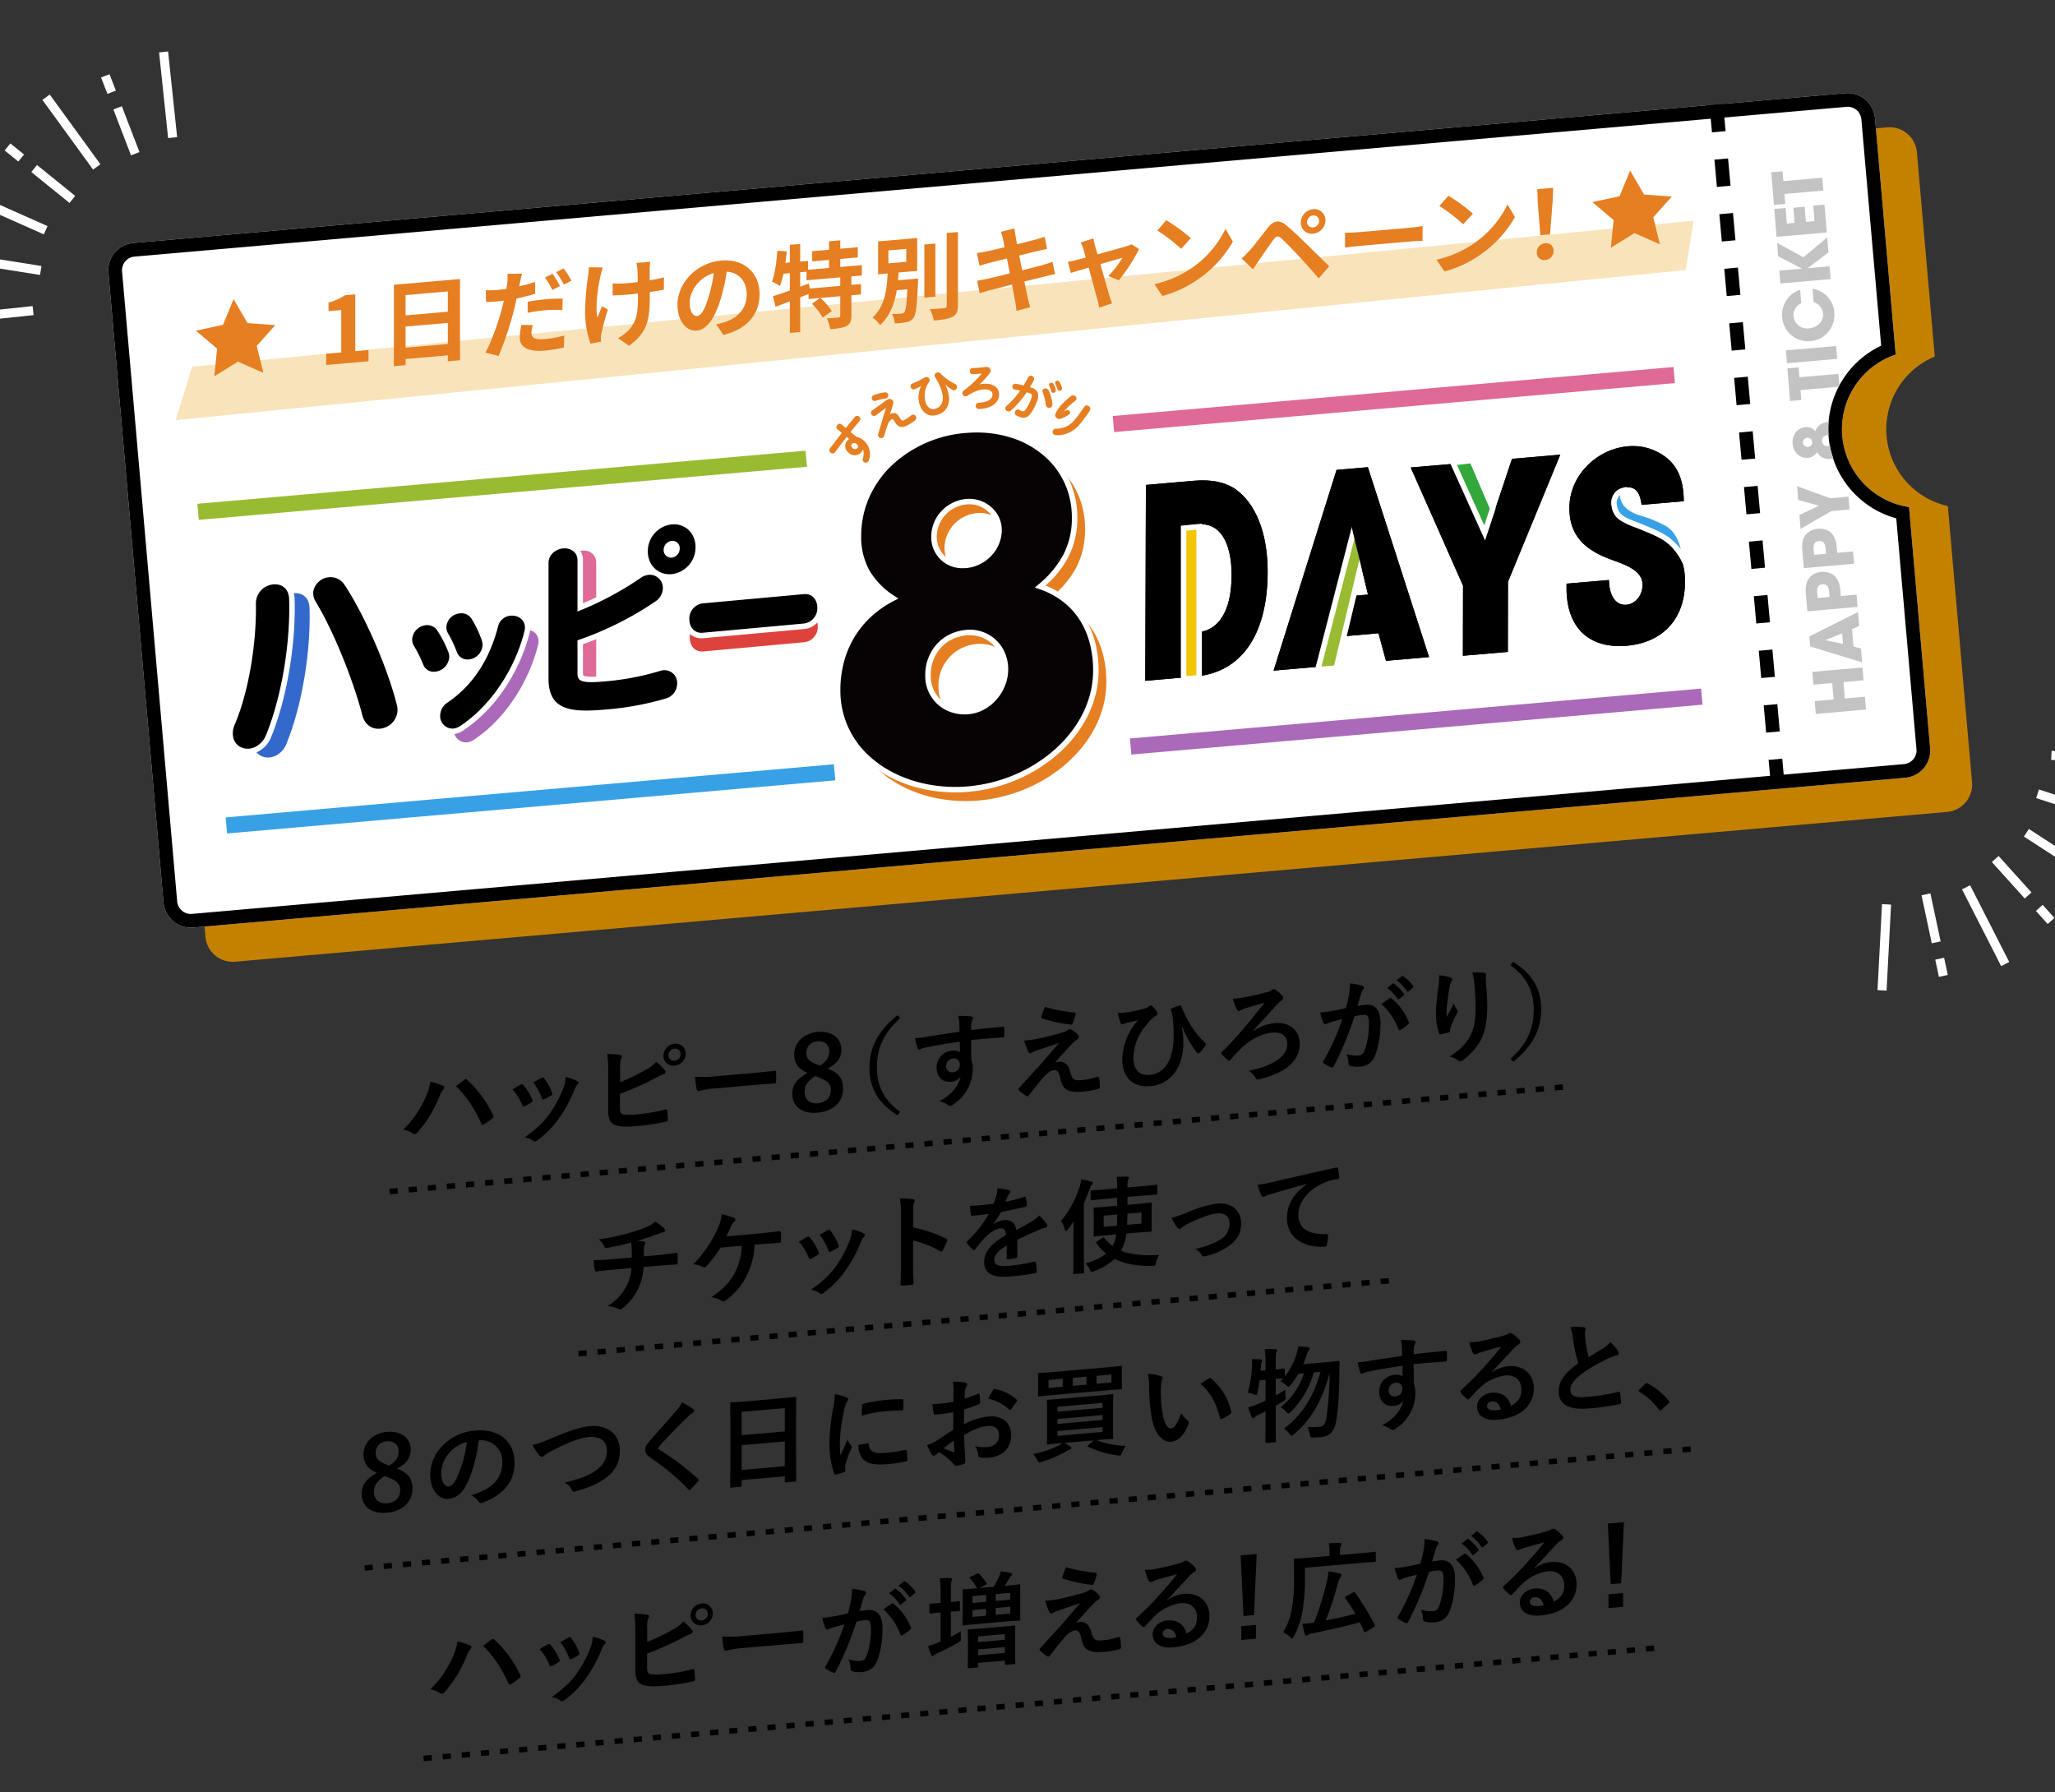
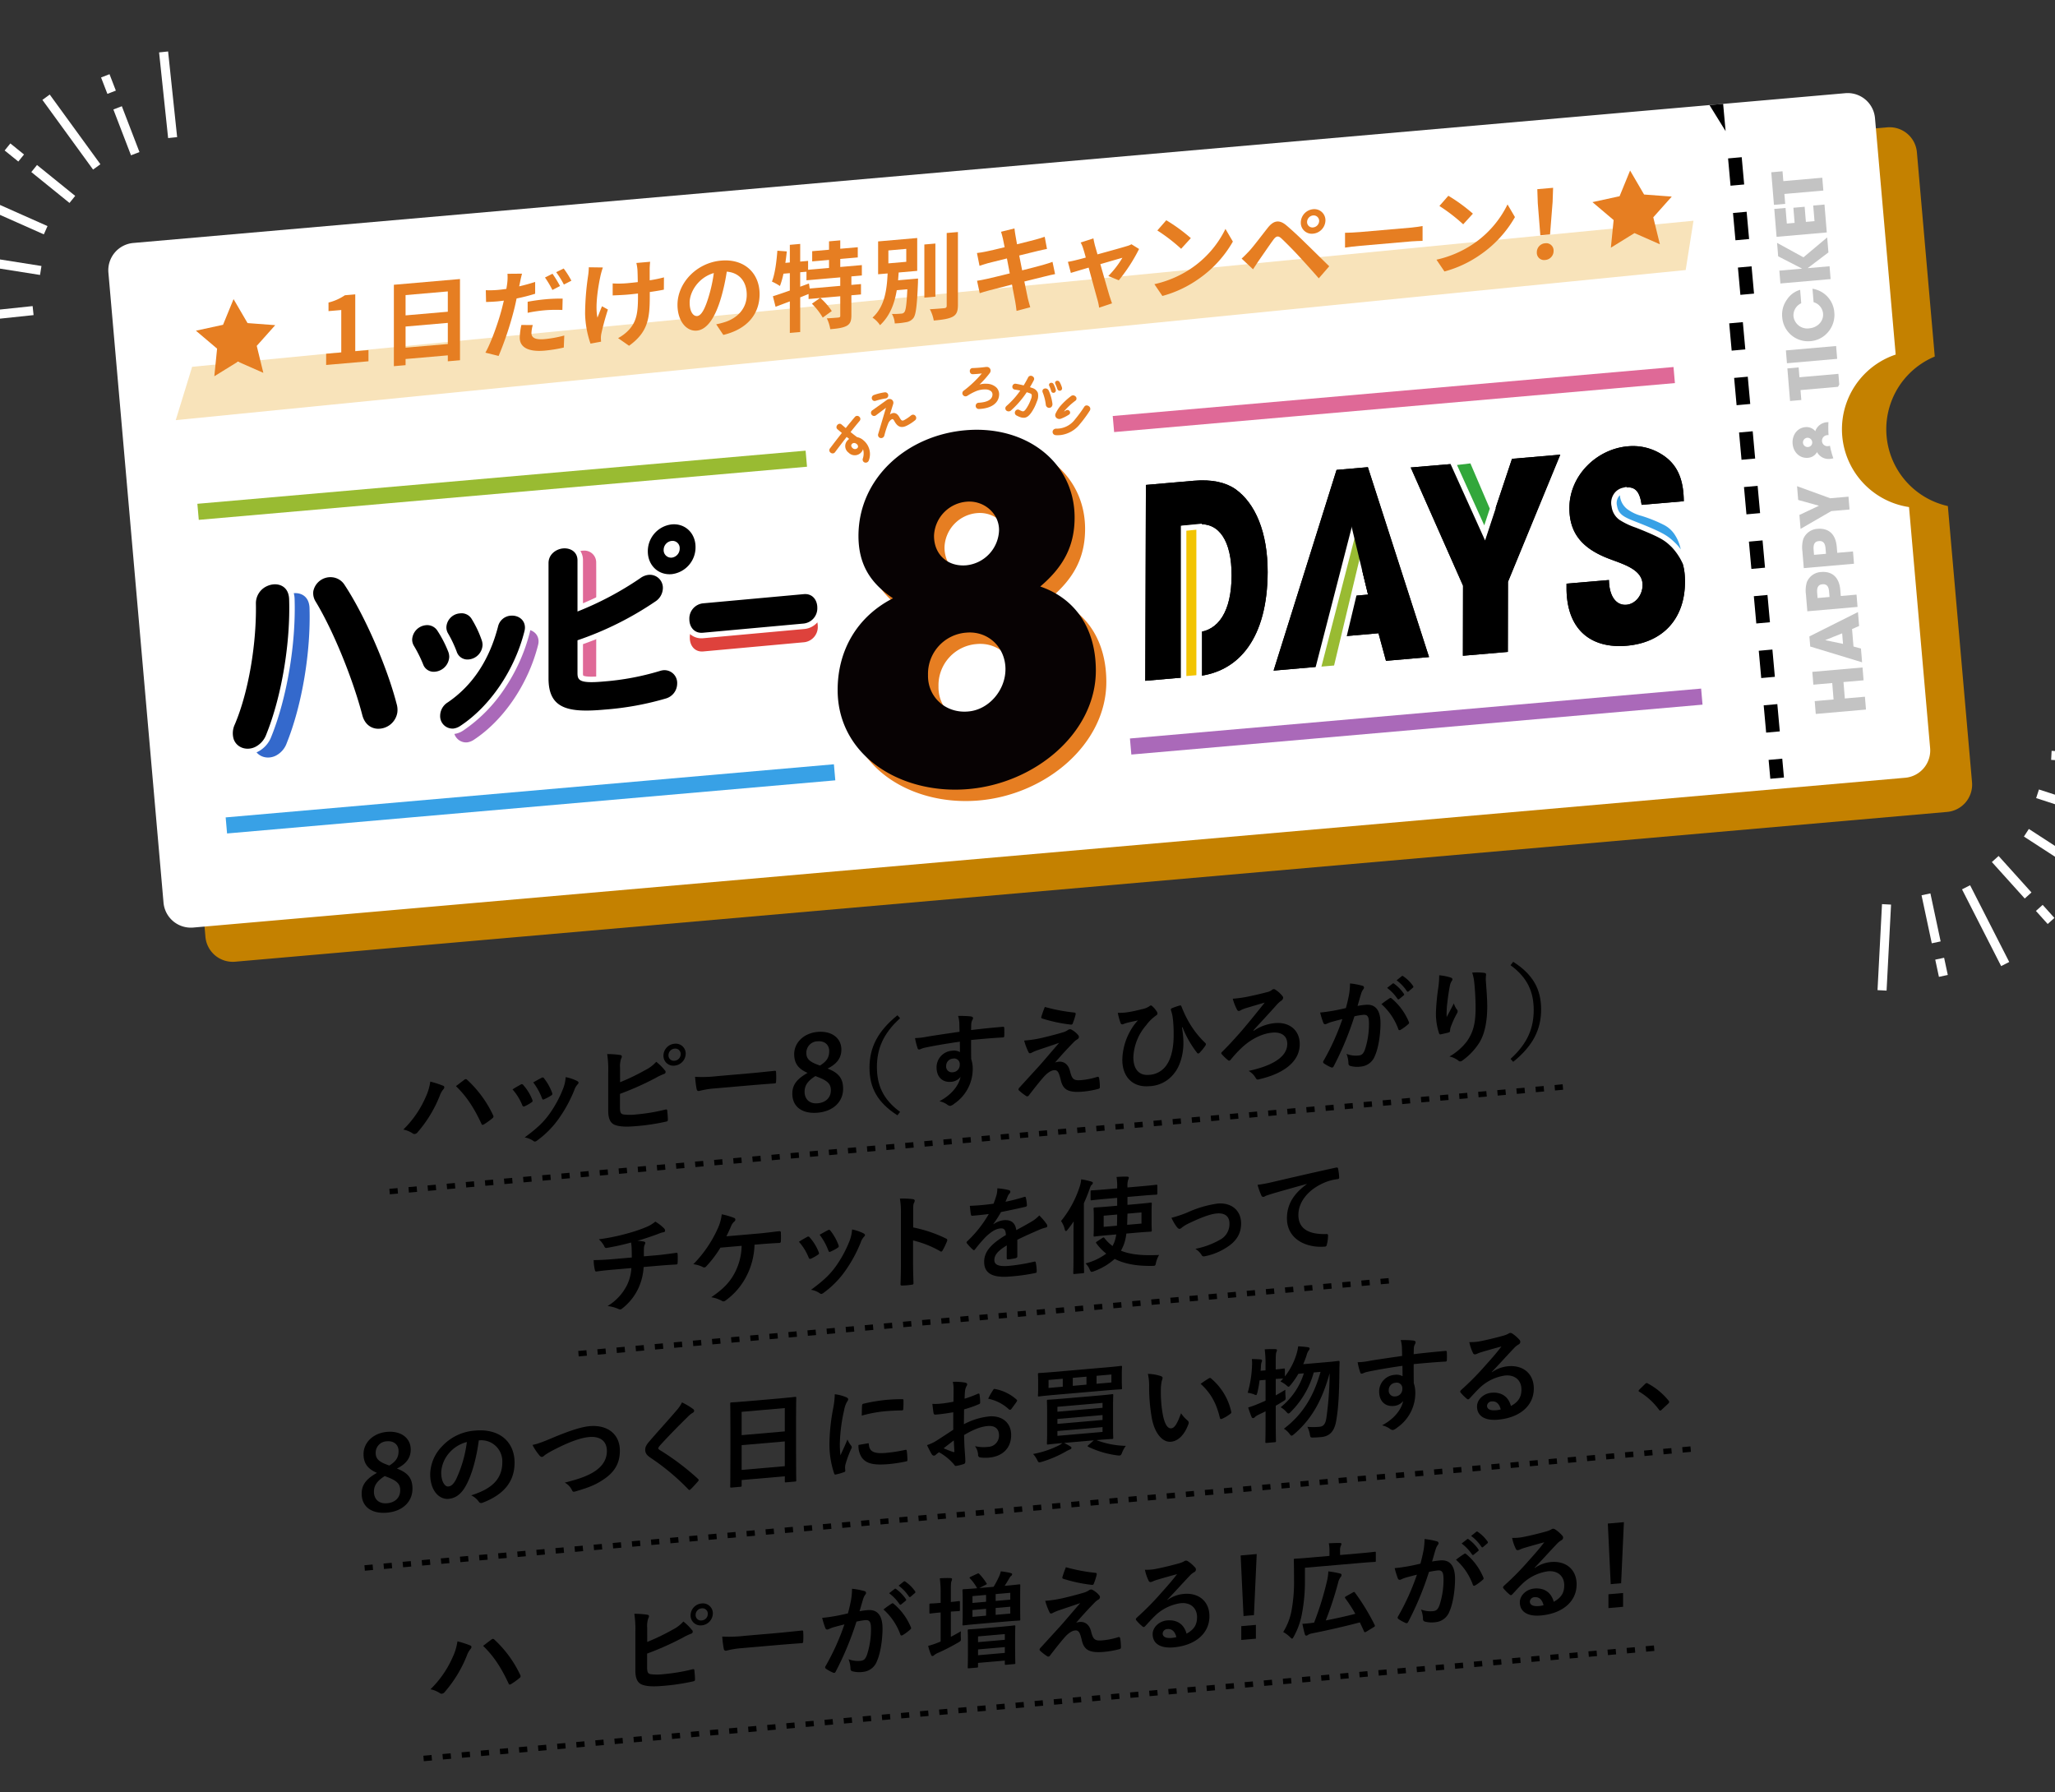
<svg xmlns="http://www.w3.org/2000/svg" width="750" height="654" viewBox="0 0 750 654">
  <rect x="0" y="0" width="750" height="654" fill="#333333" stroke="none" />
  <defs>
    <clipPath id="a">
      <rect width="447.969" height="65.098" fill="#e67e22" />
    </clipPath>
    <clipPath id="b">
      <path d="M1248.059,128.795l30.069-2.248,9.453,84.26s-9.78,8.162-8.693,24.535a32.706,32.706,0,0,0,13.5,24.307l4.416,79.46s-26.708,4.668-26.8,2.584S1248.059,128.795,1248.059,128.795Z" transform="translate(-1248.059 -126.547)" fill="none" stroke="#707070" stroke-width="1" />
    </clipPath>
    <clipPath id="c">
      <rect width="198.39" height="19.496" fill="#c3c3c3" />
    </clipPath>
    <clipPath id="d">
      <rect width="750" height="654" transform="translate(0 38)" fill="#fff" stroke="#707070" stroke-width="1" />
    </clipPath>
  </defs>
  <g transform="translate(0 -38)">
    <path d="M30.058,304.534a10,10,0,0,1-9.95-9.13L-.007,65.49a10,10,0,0,1,9.09-10.833L633.9-.007c.293-.026.59-.039.883-.039a10,10,0,0,1,9.95,9.129l6.523,74.556a28.729,28.729,0,0,0,4.774,54.564L664.851,239a10,10,0,0,1-9.09,10.833L30.941,304.5C30.649,304.521,30.352,304.534,30.058,304.534Z" transform="translate(54.865 84.484)" fill="#c48100" />
    <path d="M30.058,304.534a10,10,0,0,1-9.95-9.13L-.007,65.49a10,10,0,0,1,9.09-10.833L633.9-.007c.293-.026.59-.039.883-.039a10,10,0,0,1,9.95,9.129l7.551,86.306a28.727,28.727,0,0,0,4.869,55.653l7.7,87.955a10,10,0,0,1-9.09,10.833L30.941,304.5C30.649,304.521,30.352,304.534,30.058,304.534Z" transform="translate(39.571 72.016)" fill="#fff" />
-     <path d="M30.058,299.534c.149,0,.3-.007.447-.02l624.821-54.665a5,5,0,0,0,4.544-5.416l-7.373-84.27a33.737,33.737,0,0,1-5.514-63.021L639.755,9.518a5,5,0,0,0-4.969-4.564c-.148,0-.3.007-.447.02L9.519,59.638a5,5,0,0,0-4.545,5.417L25.089,294.969a5,5,0,0,0,4.968,4.564h0m0,5a10,10,0,0,1-9.95-9.13L-.007,65.49a10,10,0,0,1,9.09-10.833L633.9-.007c.293-.026.59-.039.883-.039a10,10,0,0,1,9.95,9.129l7.551,86.306a28.727,28.727,0,0,0,4.869,55.653l7.7,87.955a10,10,0,0,1-9.09,10.833L30.941,304.5C30.649,304.521,30.352,304.534,30.058,304.534Z" transform="translate(39.571 72.016)" />
    <path d="M183.155,21.634l-36.83,3.36a5.59,5.59,0,0,0-4.934,5.813c0,2.667,1.7,5.211,4.934,4.915l36.83-3.36a5.59,5.59,0,0,0,4.933-5.816c0-2.666-1.695-5.209-4.933-4.913" transform="translate(110.367 240.023)" fill="#de423c" />
    <path d="M707.773,318.059a5.44,5.44,0,0,1,5.434-5.713,4.29,4.29,0,0,1,4.536,4.287c.048,2.257,0,42.744,0,44.018s.177,5.581-4.536,5.8-4.623-3.467-4.741-5.8S707.9,321.328,707.773,318.059Z" transform="translate(-500.155 -73.39)" fill="#df6997" />
    <path d="M89.973,28.3a5.106,5.106,0,0,0-4.628,3.964c-3.172,12.25-9.358,21.573-18.38,27.7a5.784,5.784,0,0,0-2.748,4.838A4.524,4.524,0,0,0,69.028,69.5a5.748,5.748,0,0,0,2.493-.938C82.453,61.39,91.452,48.1,95.013,33.853l.027-.139a5.205,5.205,0,0,0,.123-1.037c0-3.033-2.639-4.606-5.19-4.372" transform="translate(101.393 239.442)" fill="#aa69b9" />
    <rect width="222.875" height="5.887" transform="matrix(0.996, -0.087, 0.087, 0.996, 72.034, 221.861)" fill="#99bb32" />
    <rect width="205.487" height="5.887" transform="matrix(0.996, -0.087, 0.087, 0.996, 406.104, 189.823)" fill="#df6997" />
    <rect width="222.875" height="5.887" transform="matrix(0.996, -0.087, 0.087, 0.996, 82.361, 336.315)" fill="#38a1e6" />
    <rect width="209.299" height="5.887" transform="matrix(0.996, -0.087, 0.087, 0.996, 412.386, 307.512)" fill="#aa69b9" />
    <path d="M5.992,74.824,0,3.581,17.346.533C23.678-.58,28.833.078,32.648,2.243c7.713,4.506,13.178,14.684,14.4,29.223,1.976,23.489-6.916,37.362-22.815,40.155ZM23.506,55.531c7.5-1.32,11.632-8.688,10.539-21.684-1.069-12.71-6.273-18.927-13.774-17.609l-5.92,1.038,3.3,39.282Z" transform="matrix(0.996, 0.087, -0.087, 0.996, 418.525, 211.41)" />
    <path d="M40.557,69.846l-3.6-9.792L17.48,63.481l-2.09,10.789L0,76.976,16.524,1.985,27.819,0,56.1,67.113Zm-16.4-46.7-.235-.056-3.713,25.3,11.75-2.066Z" transform="matrix(0.996, 0.087, -0.087, 0.996, 471.513, 206.078)" />
    <path d="M24.958,76.216,22.78,50.73,0,9.409,17.593,6.344,29.437,32.838l7.121-29.8L53.979,0,39,47.9l2.178,25.486Z" transform="matrix(0.996, 0.087, -0.087, 0.996, 515.678, 199.239)" />
    <path d="M26.234,21.165c-1.078-4.889-3.023-6.372-6.036-5.848a6.031,6.031,0,0,0-4.832,6.334c0,.021,0,.042.006.063.355,4.154,3.773,5.476,10.653,7.632,13.836,4.3,17.653,9.285,18.435,18.441,1.154,13.5-6.15,22.821-19.179,25.09C12.17,75.16,2.857,68.733,1.575,53.723l-.129-1.511,15.31-2.667c.573,5.746,3.338,9.1,7.167,8.43,3.175-.553,5.532-3.937,5.21-7.709C28.658,44.7,21.77,43.405,16.1,41.8,5.847,38.893.851,33.632.077,24.57-.939,12.676,8.257,2.263,19.332.332A19.621,19.621,0,0,1,30.249,1.4c6.764,2.751,10.336,7.784,11.214,17.117Z" transform="matrix(0.996, 0.087, -0.087, 0.996, 574.833, 198.881)" />
    <path d="M5.992,74.824,0,3.581,17.346.533C23.678-.58,28.833.078,32.648,2.243c7.713,4.506,13.178,14.684,14.4,29.223,1.976,23.489-6.916,37.362-22.815,40.155ZM23.506,55.531c7.5-1.32,11.632-8.688,10.539-21.684-1.069-12.71-6.273-18.927-13.774-17.609l-5.92,1.038,3.3,39.282Z" transform="matrix(0.996, 0.087, -0.087, 0.996, 418.525, 211.41)" />
    <path d="M40.557,69.846l-3.6-9.792L17.48,63.481l-2.09,10.789L0,76.976,16.524,1.985,27.819,0,56.1,67.113Zm-16.4-46.7-.235-.056-3.713,25.3,11.75-2.066Z" transform="matrix(0.996, 0.087, -0.087, 0.996, 471.513, 206.078)" />
    <path d="M24.958,76.216,22.78,50.73,0,9.409,17.593,6.344,29.437,32.838l7.121-29.8L53.979,0,39,47.9l2.178,25.486Z" transform="matrix(0.996, 0.087, -0.087, 0.996, 515.678, 199.239)" />
    <path d="M26.234,21.165c-1.078-4.889-3.023-6.372-6.036-5.848a6.031,6.031,0,0,0-4.832,6.334c0,.021,0,.042.006.063.355,4.154,3.773,5.476,10.653,7.632,13.836,4.3,17.653,9.285,18.435,18.441,1.154,13.5-6.15,22.821-19.179,25.09C12.17,75.16,2.857,68.733,1.575,53.723l-.129-1.511,15.31-2.667c.573,5.746,3.338,9.1,7.167,8.43,3.175-.553,5.532-3.937,5.21-7.709C28.658,44.7,21.77,43.405,16.1,41.8,5.847,38.893.851,33.632.077,24.57-.939,12.676,8.257,2.263,19.332.332A19.621,19.621,0,0,1,30.249,1.4c6.764,2.751,10.336,7.784,11.214,17.117Z" transform="matrix(0.996, 0.087, -0.087, 0.996, 574.833, 198.881)" />
    <path d="M94.234,87.834c.031,22.689-22.109,41.35-46.89,43.328C22.914,133.113.032,118.9,0,95.016-.021,80.517,7.119,68.173,20.2,61.5,11.991,56.01,7.618,49.195,7.6,38.786,7.576,17.631,25.359,1.879,46.994.151c21.814-1.74,39.46,11.7,39.487,31.826.015,10.748-4.34,18.262-12.534,25.228C86.869,61.633,94.215,72.65,94.234,87.834M61.252,87.4c-.011-8.019-6.3-14-14.156-13.372A15.079,15.079,0,0,0,32.98,89.482c-.188,7.869,6.171,13.854,14.2,13.367.159-.01.317-.023.476-.04,7.5-.6,13.6-7.743,13.592-15.417m-2.34-50.825c-.008-6.142-5.6-10.814-11.71-10.327a12.989,12.989,0,0,0-12.023,12.4c0,.053,0,.106,0,.162.009,6.653,4.9,11.212,11.71,10.668a13.3,13.3,0,0,0,12.024-12.9" transform="translate(309.537 199.004)" fill="#e67e22" />
    <path d="M94.234,87.834c.031,22.689-22.109,41.35-46.89,43.328C22.914,133.113.032,118.9,0,95.016-.021,80.517,7.119,68.173,20.2,61.5,11.991,56.01,7.618,49.195,7.6,38.786,7.576,17.631,25.359,1.879,46.994.151c21.814-1.74,39.46,11.7,39.487,31.826.015,10.748-4.34,18.262-12.534,25.228C86.869,61.633,94.215,72.65,94.234,87.834M61.252,87.4c-.011-8.019-6.3-14-14.156-13.372A15.079,15.079,0,0,0,32.98,89.482c-.188,7.869,6.171,13.854,14.2,13.367.159-.01.317-.023.476-.04,7.5-.6,13.6-7.743,13.592-15.417m-2.34-50.825c-.008-6.142-5.6-10.814-11.71-10.327a12.989,12.989,0,0,0-12.023,12.4c0,.053,0,.106,0,.162.009,6.653,4.9,11.212,11.71,10.668a13.3,13.3,0,0,0,12.024-12.9" transform="translate(305.71 194.845)" fill="#070203" />
-     <path d="M42.891,132.34a55.8,55.8,0,0,1-6-.321,52.713,52.713,0,0,1-9.964-2.052,47.066,47.066,0,0,1-9.025-3.857,40.76,40.76,0,0,1-7.7-5.558A34.047,34.047,0,0,1-1,95.018c-.021-14.564,6.985-26.73,19.289-33.631a28.767,28.767,0,0,1-8.327-8.9A26.849,26.849,0,0,1,6.6,38.788,36.711,36.711,0,0,1,9.791,23.66a38.469,38.469,0,0,1,8.695-12.2A46.581,46.581,0,0,1,46.915-.846,44.264,44.264,0,0,1,63.9.976,37.8,37.8,0,0,1,71.2,4.157a34.111,34.111,0,0,1,6.212,4.529A30.925,30.925,0,0,1,84.79,18.949a32.086,32.086,0,0,1,2.692,13.027,30.774,30.774,0,0,1-3.3,14.492A36.868,36.868,0,0,1,75.87,56.851a31.287,31.287,0,0,1,7.3,4.075,28.522,28.522,0,0,1,6.594,7.007A31.5,31.5,0,0,1,93.837,77a40.976,40.976,0,0,1,1.4,10.834h0c.015,11.065-5.125,21.782-14.473,30.176a55.338,55.338,0,0,1-15.238,9.659,57.5,57.5,0,0,1-18.1,4.491C45.913,132.279,44.4,132.34,42.891,132.34ZM50.794,1q-1.841,0-3.72.15a44.577,44.577,0,0,0-27.209,11.76,36.479,36.479,0,0,0-8.247,11.568A34.724,34.724,0,0,0,8.6,38.785a24.911,24.911,0,0,0,3.092,12.7,27.965,27.965,0,0,0,9.059,9.178l1.417.947-1.518.775A37.524,37.524,0,0,0,12.2,68.246a34.23,34.23,0,0,0-6.156,7.589,35.077,35.077,0,0,0-3.771,9.021A39.617,39.617,0,0,0,1,95.015a32.027,32.027,0,0,0,10.558,24.066,38.757,38.757,0,0,0,7.326,5.284,45.063,45.063,0,0,0,8.641,3.692,50.709,50.709,0,0,0,9.585,1.974,54.4,54.4,0,0,0,10.154.135,55.5,55.5,0,0,0,17.471-4.336,53.342,53.342,0,0,0,14.69-9.308c8.919-8.009,13.823-18.2,13.809-28.685h0a38.981,38.981,0,0,0-1.325-10.3A29.506,29.506,0,0,0,88.1,69.039a26.527,26.527,0,0,0-6.133-6.517,29.834,29.834,0,0,0-8.34-4.37l-1.662-.57L73.3,56.444a36.4,36.4,0,0,0,9.1-10.893,28.825,28.825,0,0,0,3.077-13.572,30.1,30.1,0,0,0-2.521-12.22,28.936,28.936,0,0,0-6.907-9.6A33.614,33.614,0,0,0,63.3,2.882,41.2,41.2,0,0,0,50.794,1ZM46.264,103.877a14.934,14.934,0,0,1-5.132-.892A13.839,13.839,0,0,1,31.98,89.471a16.644,16.644,0,0,1,4.17-11.207,15.639,15.639,0,0,1,4.766-3.591,16.863,16.863,0,0,1,6.1-1.645,13.829,13.829,0,0,1,14.008,8.331,15.135,15.135,0,0,1,1.227,6.032h0a16.16,16.16,0,0,1-1.132,5.928,17.316,17.316,0,0,1-3.092,5.093,16.422,16.422,0,0,1-4.6,3.7,14.373,14.373,0,0,1-5.673,1.7c-.183.019-.348.032-.505.042Q46.752,103.877,46.264,103.877Zm1.957-28.9q-.519,0-1.046.042A14.872,14.872,0,0,0,41.8,76.468,13.648,13.648,0,0,0,37.636,79.6a14.65,14.65,0,0,0-3.656,9.878v.025a11.892,11.892,0,0,0,3.6,8.968,12.458,12.458,0,0,0,9.54,3.377c.132-.008.275-.02.435-.036l.022,0c6.879-.548,12.682-7.151,12.672-14.419h0a12.48,12.48,0,0,0-3.934-9.3A11.814,11.814,0,0,0,48.222,74.979Zm-2.41-24.461a11.224,11.224,0,0,1-11.635-11.71v-.035c0-.044,0-.1,0-.168a13.413,13.413,0,0,1,3.878-9.091,13.987,13.987,0,0,1,9.069-4.271,12.117,12.117,0,0,1,9.146,3.163,11.035,11.035,0,0,1,3.639,8.16l-2,0a9.056,9.056,0,0,0-2.995-6.693,10.111,10.111,0,0,0-7.636-2.639H47.27A11.987,11.987,0,0,0,36.179,38.66l0,.053c0,.012,0,.023,0,.035s0,.038,0,.058a9.737,9.737,0,0,0,2.964,7.28A9.952,9.952,0,0,0,46.8,48.479a12.35,12.35,0,0,0,7.875-3.924,11.685,11.685,0,0,0,3.236-7.982l2-.005a13.676,13.676,0,0,1-3.772,9.35,14.347,14.347,0,0,1-9.159,4.553h-.013Q46.384,50.518,45.812,50.518Z" transform="translate(305.71 194.845)" fill="#fff" />
    <path d="M993.281,305.125v55.023l5.663-.461-.009-55.129Z" transform="translate(-561.305 -74.345)" fill="#f2c402" />
    <path d="M999.934,303.453l.01,57.156-7.663.624V304.22Zm-1.991,55.312-.009-53.1-3.654.366v53.034Z" transform="translate(-561.305 -74.345)" fill="#fff" />
    <path d="M990.139,305,976.829,356.61l6.735-.576,12.469-52.126Z" transform="translate(-495.87 -74.221)" fill="#99bb32" />
    <path d="M997.363,302.645l-12.995,54.324-8.86.757,13.821-53.593Zm-14.6,52.454L994.7,305.172l-3.755.7-12.8,49.626Z" transform="translate(-495.87 -74.221)" fill="#fff" />
    <path d="M973.845,305.643l11.569,25.612,2.936-8.9-7.516-17.546Z" transform="translate(-443.561 -98.774)" fill="#32a73b" />
    <path d="M981.458,303.728l7.96,18.582-3.859,11.7-13.187-29.195Zm5.823,18.674-7.073-16.51-4.892.584,9.951,22.03Z" transform="translate(-443.561 -98.774)" fill="#fff" />
    <path d="M1075.554,326.27l-7.074-29.319,9.323-.569,3.98,25.122Z" transform="translate(-576.25 -71.086)" />
    <path d="M545.307,211.465l547.942-53.315-2.853,18L539.321,230.929Z" transform="translate(-475.184 -39.597)" fill="#e8a119" opacity="0.3" />
    <path d="M12.563,19.213c2.98-1.334,6.542-.589,7.638,2.706a7.269,7.269,0,0,1,.357,2.067c.506,15.8-2.64,35.246-8.326,49.368a8.226,8.226,0,0,1-4.2,4.66c-3.172,1.42-6.7.1-7.734-3A7.524,7.524,0,0,1,.743,69.7C5.824,57.74,8.682,40.1,8.436,25.736a6.851,6.851,0,0,1,4.127-6.523" transform="translate(92.404 235.879)" fill="#3469cc" />
    <rect width="213.325" height="81.901" transform="translate(84.962 229.344)" fill="none" />
    <g transform="translate(84.962 229.344)">
      <path d="M24.95,21.469a6.369,6.369,0,0,1,6.678-5.079,6.035,6.035,0,0,1,4.8,2.925c7.3,11.087,15.373,29.6,18.916,43.3A7.476,7.476,0,0,1,55.6,65.8a7.032,7.032,0,0,1-7.308,5.883c-2.336-.141-4.576-1.646-5.441-4.861-3.217-12.42-10.175-30.127-17.027-41.5a5.68,5.68,0,0,1-.876-3.847" transform="translate(4.444 2.923)" />
      <path d="M48.677,73.691c-.168,0-.338-.005-.5-.015a7.607,7.607,0,0,1-4.428-1.735,8.891,8.891,0,0,1-2.824-4.6l0-.018a174.983,174.983,0,0,0-7.068-20.894,147.253,147.253,0,0,0-9.725-20.061,7.691,7.691,0,0,1-1.153-5.183,8.346,8.346,0,0,1,8.284-6.8c.164,0,.331,0,.494.015A7.977,7.977,0,0,1,35.2,15.414a8.336,8.336,0,0,1,2.91,2.814A145.783,145.783,0,0,1,49.13,39.185a160.235,160.235,0,0,1,8.144,22.907,9.5,9.5,0,0,1,.307,3.99,8.753,8.753,0,0,1-3.211,5.577A9.144,9.144,0,0,1,48.677,73.691Zm-3.891-7.384c.755,2.792,2.6,3.314,3.628,3.377.086.005.175.008.263.008a5.048,5.048,0,0,0,4.945-4.182,5.468,5.468,0,0,0-.2-2.334l-.015-.056c-3.491-13.506-11.509-31.865-18.65-42.7l-.019-.029a4.015,4.015,0,0,0-3.232-2c-.083,0-.168-.008-.252-.008A4.733,4.733,0,0,0,28.372,19.4a3.741,3.741,0,0,0-1.443,2.357,3.666,3.666,0,0,0,.585,2.489l.024.039A151.158,151.158,0,0,1,37.556,44.924,179.122,179.122,0,0,1,44.786,66.307Z" transform="translate(4.444 2.923)" fill="#fff" />
      <path d="M69.894,41.506A4.121,4.121,0,0,0,74.319,44.4a5.543,5.543,0,0,0,5.026-5.3,5.232,5.232,0,0,0-.263-1.6,38.79,38.79,0,0,0-3.647-7.769,4.291,4.291,0,0,0-4.318-2.141,5.316,5.316,0,0,0-4.972,5.076,4.341,4.341,0,0,0,.654,2.305,43.537,43.537,0,0,1,3.095,6.538" transform="translate(11.806 4.92)" />
      <path d="M73.875,46.419a6.092,6.092,0,0,1-5.862-4.235,41.47,41.47,0,0,0-2.923-6.178,6.352,6.352,0,0,1-.945-3.344,6.867,6.867,0,0,1,2.012-4.814,7.663,7.663,0,0,1,4.779-2.254c.233-.021.466-.032.693-.032a6.392,6.392,0,0,1,3.2.815,6.288,6.288,0,0,1,2.328,2.328,40.781,40.781,0,0,1,3.831,8.174,7.255,7.255,0,0,1,.36,2.214,7.1,7.1,0,0,1-2.215,5.129A7.816,7.816,0,0,1,74.5,46.391C74.292,46.41,74.081,46.419,73.875,46.419ZM71.628,29.563c-.107,0-.218.005-.33.015a3.659,3.659,0,0,0-2.284,1.069,2.892,2.892,0,0,0-.869,2.015,2.333,2.333,0,0,0,.339,1.227l.042.069a45.517,45.517,0,0,1,3.24,6.844l.019.053a2.117,2.117,0,0,0,2.089,1.564c.086,0,.174,0,.262-.012a3.56,3.56,0,0,0,3.208-3.313,3.255,3.255,0,0,0-.164-.978l0-.007a36.762,36.762,0,0,0-3.457-7.35l-.013-.022A2.236,2.236,0,0,0,71.628,29.563Z" transform="translate(11.806 4.92)" fill="#fff" />
      <path d="M89.973,28.3a5.106,5.106,0,0,0-4.628,3.964c-3.172,12.25-9.358,21.573-18.38,27.7a5.784,5.784,0,0,0-2.748,4.838A4.524,4.524,0,0,0,69.028,69.5a5.748,5.748,0,0,0,2.493-.938C82.453,61.39,91.452,48.1,95.013,33.853l.027-.139a5.205,5.205,0,0,0,.123-1.037c0-3.033-2.639-4.606-5.19-4.372" transform="translate(11.462 5.048)" />
      <path d="M68.634,71.519h0a6.244,6.244,0,0,1-4.573-1.991,6.826,6.826,0,0,1-1.843-4.717,7.749,7.749,0,0,1,3.635-6.5c8.6-5.848,14.5-14.769,17.55-26.517a6.989,6.989,0,0,1,2.271-3.769,7.3,7.3,0,0,1,4.119-1.714c.224-.021.453-.031.679-.031a6.985,6.985,0,0,1,4.536,1.611,6.164,6.164,0,0,1,2.156,4.784A7.153,7.153,0,0,1,97,34.1l-.037.187-.013.051a65.683,65.683,0,0,1-9.266,20.644,55.291,55.291,0,0,1-15.07,15.253l-.051.032a7.662,7.662,0,0,1-3.357,1.225C69.018,71.51,68.824,71.519,68.634,71.519ZM90.471,30.282c-.105,0-.211,0-.316.014A3.093,3.093,0,0,0,87.3,32.708l-.015.062c-3.3,12.735-9.755,22.444-19.191,28.858l-.023.016a3.772,3.772,0,0,0-1.849,3.168,2.844,2.844,0,0,0,.75,1.969,2.282,2.282,0,0,0,1.666.738,2,2,0,0,0,.212-.01,3.867,3.867,0,0,0,1.6-.636c10.5-6.9,19.163-19.715,22.611-33.455l.017-.087a3.425,3.425,0,0,0,.086-.654A2.457,2.457,0,0,0,90.471,30.282Z" transform="translate(11.462 5.048)" fill="#fff" />
      <path d="M69.076,42.842a5.433,5.433,0,0,0-.289-1.729,41.871,41.871,0,0,0-3.971-7.763,4.42,4.42,0,0,0-4.24-2.1,5.544,5.544,0,0,0-5.026,5.192,4.415,4.415,0,0,0,.674,2.4,47.954,47.954,0,0,1,3.329,6.7,4.093,4.093,0,0,0,4.388,2.676,5.711,5.711,0,0,0,5.136-5.372" transform="translate(9.915 5.573)" />
      <path d="M63.461,50.236h0a6.124,6.124,0,0,1-3.5-1.052A6.408,6.408,0,0,1,57.7,46.292a45.9,45.9,0,0,0-3.175-6.4,6.374,6.374,0,0,1-.976-3.456A7,7,0,0,1,55.6,31.582a7.659,7.659,0,0,1,4.79-2.328c.207-.019.416-.028.622-.028a6.433,6.433,0,0,1,5.49,3.056,43.914,43.914,0,0,1,4.159,8.144l.022.062a7.421,7.421,0,0,1,.389,2.355,7.151,7.151,0,0,1-2.243,5.134,7.943,7.943,0,0,1-4.711,2.229C63.9,50.226,63.678,50.236,63.461,50.236Zm-2.446-17.01c-.085,0-.172,0-.258.012a3.71,3.71,0,0,0-2.28,1.127,3.075,3.075,0,0,0-.928,2.074,2.437,2.437,0,0,0,.363,1.328l.016.025a50.029,50.029,0,0,1,3.477,6.993,2.07,2.07,0,0,0,2.056,1.451c.1,0,.2,0,.3-.014a3.937,3.937,0,0,0,2.285-1.112,3.237,3.237,0,0,0,1.033-2.268,3.42,3.42,0,0,0-.179-1.074,39.913,39.913,0,0,0-3.763-7.335l-.019-.03A2.4,2.4,0,0,0,61.016,33.226Z" transform="translate(9.915 5.573)" fill="#fff" />
      <path d="M139.655,51.924a6.661,6.661,0,0,0-1.306.295,96.166,96.166,0,0,1-20.479,3.825c-9.1.83-9.521-.544-9.521-3.25V41a118.183,118.183,0,0,0,28.334-14.106,5.976,5.976,0,0,0,2.828-4.881,4.755,4.755,0,0,0-5.215-4.89,6.1,6.1,0,0,0-2.972,1.171A116.543,116.543,0,0,1,108.35,30.5V11.843c0-3.183-2.659-4.607-5.286-4.367-2.562.235-5.285,2.183-5.285,5.333V54.935c0,11.123,7.21,12.572,20.514,11.359A107.724,107.724,0,0,0,140.6,62.245a5.685,5.685,0,0,0,4.127-5.419,4.655,4.655,0,0,0-5.073-4.9" transform="translate(17.452 1.33)" />
      <path d="M111.594,68.649h0c-5.31,0-8.966-.911-11.505-2.867-2.9-2.234-4.309-5.782-4.309-10.847V12.809a7.011,7.011,0,0,1,2.337-5.24,8.353,8.353,0,0,1,4.767-2.085c.249-.023.5-.034.748-.034A7.1,7.1,0,0,1,108.18,7a6.157,6.157,0,0,1,2.17,4.842V27.5a111.9,111.9,0,0,0,19.817-10.83l.013-.009a8.043,8.043,0,0,1,3.937-1.524c.214-.02.431-.03.646-.03a6.759,6.759,0,0,1,6.75,6.911,7.937,7.937,0,0,1-3.69,6.526A119.858,119.858,0,0,1,110.35,42.419V52.793a3.613,3.613,0,0,0,.086,1.079c.089.066.671.412,3.027.412,1.131,0,2.514-.076,4.227-.232a94.188,94.188,0,0,0,20.038-3.734l.055-.017a8.447,8.447,0,0,1,1.691-.369c.225-.021.45-.031.67-.031a6.334,6.334,0,0,1,4.893,2.225,7.215,7.215,0,0,1,1.693,4.7,7.457,7.457,0,0,1-1.532,4.556,8.029,8.029,0,0,1-3.987,2.768,109.672,109.672,0,0,1-22.734,4.135C115.79,68.53,113.54,68.649,111.594,68.649ZM103.63,9.45c-.127,0-.256.006-.384.018a4.273,4.273,0,0,0-2.44,1.061,2.978,2.978,0,0,0-1.027,2.28V54.935a13.85,13.85,0,0,0,.756,4.938,6.148,6.148,0,0,0,1.994,2.741c1.8,1.389,4.683,2.036,9.064,2.036h0c1.823,0,3.955-.114,6.517-.347A105.777,105.777,0,0,0,140,60.339a3.673,3.673,0,0,0,2.733-3.513,2.714,2.714,0,0,0-2.586-2.925c-.1,0-.2,0-.306.014a4.985,4.985,0,0,0-.89.212,98.239,98.239,0,0,1-20.894,3.908c-1.835.167-3.336.249-4.59.249-2.868,0-4.573-.43-5.7-1.437a5.042,5.042,0,0,1-1.41-4.054V39.575l1.349-.464a116.383,116.383,0,0,0,27.836-13.852l.024-.017a4.018,4.018,0,0,0,1.954-3.228,2.771,2.771,0,0,0-2.75-2.911c-.093,0-.188,0-.283.013a4.116,4.116,0,0,0-2,.815A119.226,119.226,0,0,1,109.1,32.35l-2.748,1.107V11.843a2.149,2.149,0,0,0-.728-1.767A3.154,3.154,0,0,0,103.63,9.45Z" transform="translate(17.452 1.33)" fill="#fff" />
      <path d="M137.27.037a9.836,9.836,0,0,0-8.741,9.839c0,5.111,3.84,8.764,8.741,8.317a9.839,9.839,0,0,0,8.669-9.905c0-5.07-3.808-8.694-8.669-8.251m0,12.132a2.722,2.722,0,0,1-2.963-2.82,3.306,3.306,0,0,1,2.963-3.288,2.627,2.627,0,0,1,2.893,2.753,3.313,3.313,0,0,1-2.893,3.355" transform="translate(22.941 0)" />
      <path d="M136.463,20.229a9.718,9.718,0,0,1-7.1-2.985,10.567,10.567,0,0,1-2.83-7.369,12.007,12.007,0,0,1,3.037-7.981,11.448,11.448,0,0,1,7.522-3.85c.327-.03.657-.045.981-.045A9.655,9.655,0,0,1,145.127.966a10.5,10.5,0,0,1,2.812,7.321,12.171,12.171,0,0,1-3.006,8.02,11.3,11.3,0,0,1-7.481,3.877C137.122,20.214,136.789,20.229,136.463,20.229ZM138.069,2c-.2,0-.411.01-.617.028a7.463,7.463,0,0,0-4.895,2.523,8.011,8.011,0,0,0-2.028,5.325c0,3.682,2.5,6.354,5.934,6.354.205,0,.416-.01.625-.029a7.318,7.318,0,0,0,4.834-2.528,8.172,8.172,0,0,0,2.017-5.386C143.939,4.644,141.47,2,138.069,2ZM137.01,14.181a4.718,4.718,0,0,1-4.7-4.832,5.314,5.314,0,0,1,1.372-3.561,5.218,5.218,0,0,1,3.41-1.719c.148-.014.3-.021.448-.021a4.542,4.542,0,0,1,3.318,1.4,4.83,4.83,0,0,1,1.307,3.364,5.478,5.478,0,0,1-1.323,3.578,5.077,5.077,0,0,1-3.387,1.769C137.3,14.174,137.156,14.181,137.01,14.181Zm.527-6.132c-.028,0-.056,0-.085,0a1.308,1.308,0,0,0-1.145,1.3.742.742,0,0,0,.7.832c.026,0,.052,0,.078,0a1.322,1.322,0,0,0,1.074-1.363C138.163,8.634,138.118,8.049,137.537,8.049Z" transform="translate(22.941 0)" fill="#fff" />
      <path d="M183.155,21.634l-36.83,3.36a5.59,5.59,0,0,0-4.934,5.813c0,2.667,1.7,5.211,4.934,4.915l36.83-3.36a5.59,5.59,0,0,0,4.933-5.816c0-2.666-1.695-5.209-4.933-4.913" transform="translate(25.236 3.857)" />
      <path d="M145.82,37.746h0a6.118,6.118,0,0,1-4.86-2.265,7.426,7.426,0,0,1-1.568-4.674,8.277,8.277,0,0,1,1.664-5.011A7.15,7.15,0,0,1,146.143,23l36.83-3.36c.231-.021.462-.032.688-.032a6.117,6.117,0,0,1,4.859,2.264,7.423,7.423,0,0,1,1.568,4.672,8.282,8.282,0,0,1-1.663,5.012,7.147,7.147,0,0,1-5.088,2.8l-36.83,3.36C146.276,37.735,146.045,37.746,145.82,37.746ZM183.661,23.61c-.1,0-.214.005-.324.015l-36.83,3.36a3.11,3.11,0,0,0-2.275,1.242,4.316,4.316,0,0,0-.841,2.58c0,.3.068,2.939,2.428,2.939h0c.1,0,.213-.005.324-.015l36.83-3.36a3.108,3.108,0,0,0,2.274-1.242,4.322,4.322,0,0,0,.841-2.582C186.088,26.246,186.02,23.61,183.661,23.61Z" transform="translate(25.236 3.857)" fill="#fff" />
      <path d="M12.563,19.213c2.98-1.334,6.542-.589,7.638,2.706a7.269,7.269,0,0,1,.357,2.067c.506,15.8-2.64,35.246-8.326,49.368a8.226,8.226,0,0,1-4.2,4.66c-3.172,1.42-6.7.1-7.734-3A7.524,7.524,0,0,1,.743,69.7C5.824,57.74,8.682,40.1,8.436,25.736a6.851,6.851,0,0,1,4.127-6.523" transform="translate(0 3.317)" />
      <path d="M5.421,80.584A7.554,7.554,0,0,1,1.159,79.3,7.066,7.066,0,0,1-1.6,75.649,9.53,9.53,0,0,1-1.1,68.926l0-.008A95.168,95.168,0,0,0,4.616,48.281a123.341,123.341,0,0,0,1.82-22.507,8.849,8.849,0,0,1,5.31-8.387,9.052,9.052,0,0,1,3.665-.8,7.266,7.266,0,0,1,3.994,1.14A6.723,6.723,0,0,1,22.1,21.288a9.269,9.269,0,0,1,.457,2.609v.025c.525,16.4-2.8,36.091-8.467,50.172a10.271,10.271,0,0,1-5.237,5.745A8.355,8.355,0,0,1,5.421,80.584ZM2.585,70.478a5.634,5.634,0,0,0-.385,3.91,3.25,3.25,0,0,0,3.221,2.2,4.382,4.382,0,0,0,1.8-.4,6.316,6.316,0,0,0,3.152-3.568l.005-.013a115.373,115.373,0,0,0,6.367-23.635,129.418,129.418,0,0,0,1.815-24.909,5.29,5.29,0,0,0-.257-1.513,2.845,2.845,0,0,0-2.892-1.964,5.025,5.025,0,0,0-2.031.453,4.888,4.888,0,0,0-2.945,4.654V25.7A127.4,127.4,0,0,1,8.558,48.956,99.188,99.188,0,0,1,2.585,70.478Z" transform="translate(0 3.317)" fill="#fff" />
    </g>
    <path d="M24.95,21.469a6.369,6.369,0,0,1,6.678-5.079,6.035,6.035,0,0,1,4.8,2.925c7.3,11.087,15.373,29.6,18.916,43.3A7.476,7.476,0,0,1,55.6,65.8a7.032,7.032,0,0,1-7.308,5.883c-2.336-.141-4.576-1.646-5.441-4.861-3.217-12.42-10.175-30.127-17.027-41.5a5.68,5.68,0,0,1-.876-3.847" transform="translate(89.406 232.268)" />
    <path d="M69.894,41.506A4.121,4.121,0,0,0,74.319,44.4a5.543,5.543,0,0,0,5.026-5.3,5.232,5.232,0,0,0-.263-1.6,38.79,38.79,0,0,0-3.647-7.769,4.291,4.291,0,0,0-4.318-2.141,5.316,5.316,0,0,0-4.972,5.076,4.341,4.341,0,0,0,.654,2.305,43.537,43.537,0,0,1,3.095,6.538" transform="translate(96.768 234.264)" />
    <path d="M89.973,28.3a5.106,5.106,0,0,0-4.628,3.964c-3.172,12.25-9.358,21.573-18.38,27.7a5.784,5.784,0,0,0-2.748,4.838A4.524,4.524,0,0,0,69.028,69.5a5.748,5.748,0,0,0,2.493-.938C82.453,61.39,91.452,48.1,95.013,33.853l.027-.139a5.205,5.205,0,0,0,.123-1.037c0-3.033-2.639-4.606-5.19-4.372" transform="translate(96.424 234.392)" />
    <path d="M69.076,42.842a5.433,5.433,0,0,0-.289-1.729,41.871,41.871,0,0,0-3.971-7.763,4.42,4.42,0,0,0-4.24-2.1,5.544,5.544,0,0,0-5.026,5.192,4.415,4.415,0,0,0,.674,2.4,47.954,47.954,0,0,1,3.329,6.7,4.093,4.093,0,0,0,4.388,2.676,5.711,5.711,0,0,0,5.136-5.372" transform="translate(94.877 234.917)" />
    <path d="M139.655,51.924a6.661,6.661,0,0,0-1.306.295,96.166,96.166,0,0,1-20.479,3.825c-9.1.83-9.521-.544-9.521-3.25V41a118.183,118.183,0,0,0,28.334-14.106,5.976,5.976,0,0,0,2.828-4.881,4.755,4.755,0,0,0-5.215-4.89,6.1,6.1,0,0,0-2.972,1.171A116.543,116.543,0,0,1,108.35,30.5V11.843c0-3.183-2.659-4.607-5.286-4.367-2.562.235-5.285,2.183-5.285,5.333V54.935c0,11.123,7.21,12.572,20.514,11.359A107.724,107.724,0,0,0,140.6,62.245a5.685,5.685,0,0,0,4.127-5.419,4.655,4.655,0,0,0-5.073-4.9" transform="translate(102.414 230.674)" />
    <path d="M137.27.037a9.836,9.836,0,0,0-8.741,9.839c0,5.111,3.84,8.764,8.741,8.317a9.839,9.839,0,0,0,8.669-9.905c0-5.07-3.808-8.694-8.669-8.251m0,12.132a2.722,2.722,0,0,1-2.963-2.82,3.306,3.306,0,0,1,2.963-3.288,2.627,2.627,0,0,1,2.893,2.753,3.313,3.313,0,0,1-2.893,3.355" transform="translate(107.903 229.344)" />
    <path d="M183.155,21.634l-36.83,3.36a5.59,5.59,0,0,0-4.934,5.813c0,2.667,1.7,5.211,4.934,4.915l36.83-3.36a5.59,5.59,0,0,0,4.933-5.816c0-2.666-1.695-5.209-4.933-4.913" transform="translate(110.198 233.201)" />
    <path d="M12.563,19.213c2.98-1.334,6.542-.589,7.638,2.706a7.269,7.269,0,0,1,.357,2.067c.506,15.8-2.64,35.246-8.326,49.368a8.226,8.226,0,0,1-4.2,4.66c-3.172,1.42-6.7.1-7.734-3A7.524,7.524,0,0,1,.743,69.7C5.824,57.74,8.682,40.1,8.436,25.736a6.851,6.851,0,0,1,4.127-6.523" transform="translate(84.962 232.661)" />
    <g transform="translate(302.302 171.913)">
      <path d="M11.418,8.246a4.848,4.848,0,0,0-2.489-.631c-.854-.389-1.72-.812-2.713-1.326.856-1.7,1.665-3.3,2.426-4.711A1.046,1.046,0,0,0,8.15.158,1.073,1.073,0,0,0,6.626.572C5.935,1.85,5.14,3.38,4.2,5.244L2.392,4.266a.943.943,0,0,0-.846-.047,1.237,1.237,0,0,0-.583.554,1.278,1.278,0,0,0-.149.819.965.965,0,0,0,.525.706c.663.359,1.292.7,1.852.984-.975,1.975-2.035,4.186-3.069,6.4a1.078,1.078,0,0,0,.485,1.47,1.252,1.252,0,0,0,.967.1,1.051,1.051,0,0,0,.629-.571C2.989,12.96,4,10.826,5.2,8.34l1.048.517a4.4,4.4,0,0,0-.557.8A2.958,2.958,0,0,0,7.077,13.8a3.146,3.146,0,0,0,4.582-1.23,2.348,2.348,0,0,0,.3-1.124,5.529,5.529,0,0,1,.658,3.313,1.168,1.168,0,0,0,.552,1.206,1.145,1.145,0,0,0,.546.136,1.179,1.179,0,0,0,1.039-.621,1.492,1.492,0,0,0,.155-.544,6.513,6.513,0,0,0-3.492-6.685M7.59,10.492a1.085,1.085,0,0,1,.985-.583,1.582,1.582,0,0,1,.746.2,1.289,1.289,0,0,1,.638.658.879.879,0,0,1-.074.733,1.239,1.239,0,0,1-1.705.373,1.347,1.347,0,0,1-.641-.651.845.845,0,0,1,.052-.732" transform="matrix(0.978, 0.208, -0.208, 0.978, 3.346, 16.312)" fill="#e67e22" />
      <g transform="translate(16.54 8.263) rotate(13)">
        <path d="M15.557,3.686a1.062,1.062,0,0,0-.866.247,1.679,1.679,0,0,0-.209.217l-.026.031a14.838,14.838,0,0,1-2.017,2.167c-.616.516-.919.449-1.705-.378l-.262-.284c-1.379-1.5-2.506-1.115-3.207-.527a2.439,2.439,0,0,0-.361.382L7.21,1.506A1.436,1.436,0,0,0,6.882.487,1.358,1.358,0,0,0,5.862,0,1.659,1.659,0,0,0,4.635.591L.309,5.489A1.086,1.086,0,0,0,.269,6.963a1.181,1.181,0,0,0,.889.426h0a1.091,1.091,0,0,0,.852-.42l2.938-3.5-.607,9.9a1.223,1.223,0,0,0,.27.928,1.089,1.089,0,0,0,.84.378,1.186,1.186,0,0,0,.762-.276,1.224,1.224,0,0,0,.434-.924A34.475,34.475,0,0,1,7.02,8.983a3.22,3.22,0,0,1,.926-1.892c.18-.15.452-.255.955.285l.287.314c1.589,1.7,3,1.8,4.724.359A16.262,16.262,0,0,0,16.336,5.51a1.078,1.078,0,0,0-.051-1.4,1.235,1.235,0,0,0-.729-.427" transform="translate(0.935 1.992)" fill="#e67e22" />
        <path d="M1.044,4a1.234,1.234,0,0,0,.643-.2A26.243,26.243,0,0,1,4.942,2.19a1.23,1.23,0,0,0,.4-.227A1.121,1.121,0,0,0,5.44.387,1.147,1.147,0,0,0,4.1.1,19.5,19.5,0,0,0,.588,1.88,1.192,1.192,0,0,0,.014,2.7a1.16,1.16,0,0,0,.249.918A1.018,1.018,0,0,0,1.044,4" transform="translate(0 0)" fill="#e67e22" />
      </g>
-       <path d="M65.766,7.962h0A19.437,19.437,0,0,1,60.5,4.156a1.191,1.191,0,0,0-1.278-.32A1.152,1.152,0,0,0,58.4,5.251a1.581,1.581,0,0,0,.132.267,18.693,18.693,0,0,1,2.338,4.831c1.124,3.422.355,5.849-2.111,6.66-1.666.546-3-.28-3.649-2.267a8.477,8.477,0,0,1,1.252-7.474,1.155,1.155,0,0,0,.146-1.009,1.176,1.176,0,0,0-.684-.719,1.233,1.233,0,0,0-1.064.093A44.939,44.939,0,0,1,50.278,7.86a1.045,1.045,0,0,0-.619,1.329,1.176,1.176,0,0,0,.624.718,1.138,1.138,0,0,0,.939-.027c.8-.367,1.6-.776,2.259-1.149a8.885,8.885,0,0,0-.565,6.772c.861,2.619,2.573,4.039,4.748,4.039a5.987,5.987,0,0,0,1.865-.319c3.616-1.188,4.978-4.614,3.556-8.942a15.311,15.311,0,0,0-.852-2.064,19.189,19.189,0,0,0,2.454,1.855,1.176,1.176,0,0,0,1.063.188,1.237,1.237,0,0,0,.765-1.513,1.341,1.341,0,0,0-.747-.785" transform="translate(-19.571 -1.786)" fill="#e67e22" />
      <path d="M95.9,6.138a8.032,8.032,0,0,0-2.592.282,34.987,34.987,0,0,0,3.708-4.138,1.539,1.539,0,0,0,.336-.867A1.348,1.348,0,0,0,96.019,0,2.824,2.824,0,0,0,95.7.013l-.054,0c-1.622.216-3.394.363-4.864.4a1.022,1.022,0,0,0-1.012,1.029,1.223,1.223,0,0,0,.326.925,1.006,1.006,0,0,0,.78.288c1.148-.051,2.2-.139,3.276-.275a39.714,39.714,0,0,1-6.559,6.244,1.191,1.191,0,0,0-.545.9,1.14,1.14,0,0,0,.3.821,1.176,1.176,0,0,0,.793.393,1.43,1.43,0,0,0,.794-.236A18.871,18.871,0,0,1,91.92,8.9a8.441,8.441,0,0,1,3.693-.685,3.078,3.078,0,0,1,1.92.668,1.567,1.567,0,0,1,.506,1.285c-.1,1.718-1.835,2.722-5,2.9a1.117,1.117,0,0,0-1.122,1.059,1.121,1.121,0,0,0,1.174,1.221h.059c4.394-.183,7.127-2.086,7.309-5.093A3.5,3.5,0,0,0,99.461,7.5,5.364,5.364,0,0,0,95.9,6.138" transform="translate(-38.125 0)" fill="#e67e22" />
      <g transform="matrix(0.996, -0.087, 0.087, 0.996, 63.64, 4.124)">
        <path d="M.63,2.977a.935.935,0,0,0,.513.665.9.9,0,0,0,.382.086.829.829,0,0,0,.758-.468.976.976,0,0,0,.063-.666,9.389,9.389,0,0,0-.649-2,1.014,1.014,0,0,0-.467-.5A.952.952,0,0,0,.558.036.779.779,0,0,0,.065.443a.74.74,0,0,0-.011.583c.17.51.416,1.266.576,1.951" transform="translate(18.907 2.645)" fill="#e67e22" />
        <path d="M2.229,3.246a.885.885,0,0,0,.073-.6A9.27,9.27,0,0,0,1.679.556a.894.894,0,0,0-.445-.47A.951.951,0,0,0,.562.04a.8.8,0,0,0-.5.411.79.79,0,0,0-.019.562A13.134,13.134,0,0,1,.6,2.987a.869.869,0,0,0,.474.673.84.84,0,0,0,.361.08.88.88,0,0,0,.794-.494" transform="translate(16.634 3.19)" fill="#e67e22" />
        <path d="M10.385,4.466h0c-.214-.1-.472-.223-.758-.346.6-.819,1.153-1.632,1.636-2.418a1.019,1.019,0,0,0,.126-.84,1.243,1.243,0,0,0-.666-.736,1.088,1.088,0,0,0-1.453.4c-.551.89-1.179,1.814-1.866,2.749-.84-.285-1.813-.6-2.746-.838a1.087,1.087,0,0,0-1.309.583,1.112,1.112,0,0,0-.016.943,1.028,1.028,0,0,0,.727.552c.681.163,1.334.344,1.941.539a30.589,30.589,0,0,1-5.47,5.136,1.373,1.373,0,0,0-.435.5,1.09,1.09,0,0,0,.585,1.44,1.3,1.3,0,0,0,1.284-.12A34.4,34.4,0,0,0,8.3,5.86c.426.166.815.331,1.157.494.386.182.555.378.583.677a3.363,3.363,0,0,1-.46,1.557,14.542,14.542,0,0,1-2.118,3.377c-.706.8-1.038.829-1.56.583a7.485,7.485,0,0,1-.748-.416l-.122-.074a1.044,1.044,0,0,0-.875-.152,1.171,1.171,0,0,0-.722.641A1.111,1.111,0,0,0,3.869,14a8.59,8.59,0,0,0,1.11.628,3.835,3.835,0,0,0,1.624.43c.939,0,1.758-.529,2.719-1.66a16.374,16.374,0,0,0,2.349-3.8,4.937,4.937,0,0,0,.659-3.168,3.1,3.1,0,0,0-1.945-1.962" transform="translate(0 0)" fill="#e67e22" />
        <path d="M1.621.123A1.312,1.312,0,0,0,.748.04a.981.981,0,0,0-.66.523,1.14,1.14,0,0,0-.023.821A17.739,17.739,0,0,1,.8,5.89,1.268,1.268,0,0,0,1.5,7.073a1.238,1.238,0,0,0,.522.116A1.176,1.176,0,0,0,3.093,6.5a1.542,1.542,0,0,0,.147-.688A16.56,16.56,0,0,0,2.3.871,1.362,1.362,0,0,0,1.621.123" transform="translate(14.042 5.064)" fill="#e67e22" />
      </g>
      <g transform="translate(80.345 11.466) rotate(-7)">
        <path d="M.376,7.482a1.6,1.6,0,0,0,1.171.492,1.707,1.707,0,0,0,.373-.042A15.357,15.357,0,0,0,5.054,6.788a1.092,1.092,0,0,0,.213-.143.912.912,0,0,0-.022-1.295.971.971,0,0,0-1.122-.206c-.315.144-.565.253-.806.349.174-.18.369-.371.615-.6A25.525,25.525,0,0,1,7.968,2.051l.041-.025a1.078,1.078,0,0,0,.18-.127A1.037,1.037,0,0,0,8.109.407,1.183,1.183,0,0,0,6.68.131,25.882,25.882,0,0,0,2.236,3.347,12.626,12.626,0,0,0,.2,5.86,1.322,1.322,0,0,0,.376,7.482" transform="translate(1.692 0)" fill="#e67e22" />
        <path d="M14.345.45A1.347,1.347,0,0,0,13.391,0h-.02a.992.992,0,0,0-.745.365A46.8,46.8,0,0,1,8.679,4.557a8.394,8.394,0,0,1-7.21,2.518,1.343,1.343,0,0,0-1.106.313A1.179,1.179,0,0,0,.307,9.031a1.408,1.408,0,0,0,.818.4,10.875,10.875,0,0,0,1.8.155,10.671,10.671,0,0,0,7.437-3.227,45.059,45.059,0,0,0,4.082-4.344,1.164,1.164,0,0,0-.1-1.569" transform="translate(0 4.254)" fill="#e67e22" />
      </g>
    </g>
    <path d="M14.508,0,10.025,9.084,0,10.541l7.254,7.071L5.542,27.6l8.967-4.714L23.475,27.6l-1.713-9.984,7.254-7.071L18.991,9.084Z" transform="translate(70.766 148.173) rotate(-4)" fill="#e67e22" />
    <g transform="translate(119.03 106.539)">
      <g transform="translate(0 0)" clip-path="url(#a)">
        <path d="M0,55.4l5.52-.478V39.445l-4.652.4V36.712A18.326,18.326,0,0,0,6.84,34.058l3.784-.329V54.475l4.826-.419v4.1L0,59.5Z" transform="translate(0 5.159)" fill="#e67e22" />
        <path d="M45.571,28.877V58.516l-4.443.386V56.731L25.712,58.07v2.24l-4.271.371V30.972Zm-19.86,5.862v7.409l15.416-1.339V33.4ZM41.128,52.6v-7.72L25.712,46.214v7.72Z" transform="translate(3.279 4.417)" fill="#e67e22" />
        <path d="M63.015,30.761c-.069.385-.173.842-.278,1.3,1.945-.445,3.925-1,5.833-1.611v4.31a67.825,67.825,0,0,1-6.77,1.725c-.312,1.508-.659,3.09-1.041,4.536a119.519,119.519,0,0,1-5.521,16.435l-4.826-1.2c2.083-3.661,4.724-11.094,6.007-16.029.243-.952.487-1.973.73-2.958-.8.1-1.562.2-2.292.269-1.7.148-2.985.189-4.2.226l-.1-4.3a34.008,34.008,0,0,0,4.374-.1q1.512-.13,3.126-.375.208-1.154.312-1.992a17.913,17.913,0,0,0,.1-3.523l5.313-.047c-.278.988-.625,2.57-.764,3.34m4.2,18.316c0,1.515,1.041,2.562,4.757,2.24A42.478,42.478,0,0,0,79.2,50l-.174,4.392a51.689,51.689,0,0,1-7.084,1.133c-5.833.5-8.992-1.219-8.992-4.7a24.067,24.067,0,0,1,.59-4.669l4.167.017a12.532,12.532,0,0,0-.487,2.9m5.278-12.315c1.978-.172,4.062-.25,6.109-.221l-.1,4.145a50.726,50.726,0,0,0-5.972.071,53.8,53.8,0,0,0-6.7.96V37.686c1.945-.376,4.41-.728,6.668-.924m5.138-4.824-2.777,1.448a34.463,34.463,0,0,0-2.708-4.556l2.743-1.374a42.311,42.311,0,0,1,2.743,4.483M81.8,29.992,79.056,31.4a32.481,32.481,0,0,0-2.812-4.513l2.743-1.341A33.869,33.869,0,0,1,81.8,29.992" transform="translate(7.71 3.908)" fill="#e67e22" />
        <path d="M87.631,28.359c-.868,3.9-2.083,11.245-1.146,15.436.452-1.106,1.077-2.817,1.667-4.141L90.3,40.845C89.3,43.9,88.36,47.459,87.943,49.459a7.911,7.911,0,0,0-.209,1.706c0,.345.036.927.069,1.408l-3.853.713a35.518,35.518,0,0,1-1.98-10.995,98.056,98.056,0,0,1,1.111-13.847,23.568,23.568,0,0,0,.243-3.02l5.139.071a29.115,29.115,0,0,0-.834,2.863m17.916-2.59v4.411a47.265,47.265,0,0,0,5.208-1.072l-.035,4.484c-1.389.293-3.195.588-5.139.86V35.9c0,8.134-.625,13.185-7.569,18.165l-3.993-2.79a15.234,15.234,0,0,0,4.028-3.1c2.673-2.99,3.228-6.1,3.228-11.93V35c-1.319.149-2.6.3-3.889.406-1.493.13-3.646.213-5.346.292V31.319a36.117,36.117,0,0,0,5.242-.075c1.25-.11,2.6-.262,3.922-.409-.033-1.927-.069-3.716-.138-4.641a15.666,15.666,0,0,0-.382-2.345l5.034-.437c-.1.767-.138,1.6-.173,2.358" transform="translate(12.537 3.581)" fill="#e67e22" />
        <path d="M127.949,50.178l-2.6-3.876a28.341,28.341,0,0,0,3.229-.831c4.445-1.42,7.916-4.893,7.916-9.923,0-4.756-2.6-8.081-7.291-8.466a72.882,72.882,0,0,1-2.083,9.52c-2.083,7.143-5.068,11.676-8.853,12-3.854.334-7.048-3.591-7.048-9.416,0-7.961,6.944-15.354,15.936-16.134,8.611-.747,14.027,4.71,14.027,12.224,0,7.271-4.478,12.794-13.228,14.9M118.4,43.286c1.458-.126,2.812-2.414,4.235-7.191a54.365,54.365,0,0,0,1.841-8.5c-5.729,1.669-8.819,6.97-8.819,10.76,0,3.48,1.388,5.049,2.743,4.93" transform="translate(17.01 3.516)" fill="#e67e22" />
        <path d="M170.109,29.79v3.1l3.506-.3V36.38l-3.506.3v7.2c0,2.067-.347,3.2-1.735,3.975-1.424.745-3.368.982-5.972,1.208a13.775,13.775,0,0,0-1.251-3.959c1.736-.082,3.611-.243,4.168-.292.589-.088.729-.2.729-.649V37.037l-7.257.628a23.867,23.867,0,0,1,4.166,4.773l-3.3,2.389A24.316,24.316,0,0,0,155.7,39.76l2.986-2.085-4.2.365V36.212c-1.007.4-2.049.832-3.056,1.231V50.092l-3.784.329V38.91c-1.875.713-3.646,1.385-5.208,1.968l-.972-3.845c1.7-.526,3.853-1.266,6.18-2.087V28.605l-2.327.2a29.645,29.645,0,0,1-1.284,4.49,19.692,19.692,0,0,0-2.917-1.607c1.111-2.855,1.667-7.178,1.98-11.27l3.438.252q-.209,2.086-.521,4.181l1.631-.141V18.266l3.784-.329v6.445l2.882-.25v3.241l7.638-.664v-2.93l-6.145.532V20.59l6.145-.534V16.989l4.1-.356V19.7l6.389-.555v3.722l-6.389.556v2.928l7.882-.685v3.791Zm-4.062.353-12.326,1.071V28.077l-2.292.2V33.55l3.195-1.174.278,1.837,11.146-.967Z" transform="translate(21.584 2.544)" fill="#e67e22" />
        <path d="M189.579,30.975s-.035,1-.035,1.485c-.347,8.336-.729,11.677-1.667,12.93a4.033,4.033,0,0,1-2.6,1.5,26.077,26.077,0,0,1-4.2.468,7.793,7.793,0,0,0-1.041-3.459,27.885,27.885,0,0,0,3.4-.123,1.368,1.368,0,0,0,1.145-.548c.522-.63.835-2.863,1.077-8.33l-3.853.334c-.8,4.792-2.432,9.345-6.112,12.765a9.477,9.477,0,0,0-2.743-2.759c4.548-4.118,5.242-10.381,5.521-16.127l-3.473.3V17.422l14.27-1.239V28.177l-6.77.588c-.069.935-.14,1.906-.209,2.843Zm-10.833-5.539,6.528-.567V20.148l-6.528.567ZM195.9,37.6l-4.027.349v-19.4l4.027-.349ZM204.127,14V40.534c0,2.412-.485,3.591-1.91,4.371s-3.749,1.117-6.908,1.393a13.752,13.752,0,0,0-1.424-4.117c2.257-.127,4.479-.319,5.208-.383.661-.058.937-.288.937-.909V14.353Z" transform="translate(26.452 2.141)" fill="#e67e22" />
        <path d="M214.8,14.081l4.9-1.219c.1.68.208,1.842.382,2.655.069.476.278,1.6.556,3.122,2.952-.739,5.589-1.381,6.84-1.732,1.11-.3,2.43-.692,3.263-1.007l.832,4.443c-.762.134-2.151.462-3.194.689-1.423.367-4.062,1.008-6.944,1.706.348,1.693.7,3.559,1.077,5.42,3.124-.789,5.972-1.517,7.535-1.963,1.355-.393,2.638-.781,3.542-1.135l.936,4.468c-.936.15-2.36.517-3.68.837-1.666.42-4.478,1.113-7.533,1.861.555,2.776,1.041,5.043,1.249,6.093.244,1.013.591,2.224.9,3.3l-5,1.329c-.173-1.26-.278-2.457-.485-3.438-.174-.985-.626-3.323-1.181-6.171-3.542.894-6.806,1.728-8.3,2.134s-2.673.748-3.472,1.024l-.972-4.533c.937-.115,2.5-.458,3.611-.692,1.6-.346,4.826-1.143,8.332-2-.347-1.831-.729-3.727-1.041-5.458-3.055.748-5.73,1.429-6.806,1.694-1.111.338-2.013.589-3.194,1l-.939-4.674c1.111-.131,2.154-.291,3.231-.522,1.214-.243,3.888-.854,6.874-1.6-.278-1.424-.521-2.54-.625-3.082-.209-.982-.452-1.754-.694-2.558" transform="translate(31.51 1.967)" fill="#e67e22" />
        <path d="M244.665,18.583c.243.806.556,1.951.937,3.262,4.41-1.209,9.271-2.563,10.624-2.991a7.216,7.216,0,0,0,1.771-.7l2.779,1.724a61.206,61.206,0,0,1-7.4,11.429l-3.819-1.563a34.8,34.8,0,0,0,5.137-6.651c-.834.212-4.305,1.236-8.054,2.32,1.319,4.642,2.812,9.821,3.333,11.566.209.567.659,2.079.937,2.745L246.193,41.3a18.606,18.606,0,0,0-.625-2.978c-.52-1.815-1.944-7.069-3.194-11.646-2.917.873-5.451,1.61-6.493,1.94L234.8,24.574c1.111-.2,2.049-.384,3.194-.689.487-.111,1.736-.427,3.333-.876-.347-1.313-.659-2.389-.9-3.126a10.952,10.952,0,0,0-.972-2.362l4.652-1.507c.14.779.348,1.693.556,2.57" transform="translate(35.914 2.449)" fill="#e67e22" />
        <path d="M275.477,27.933a36.927,36.927,0,0,0,12.638-14.5l2.709,4.624A41.781,41.781,0,0,1,277.977,31.92,41.421,41.421,0,0,1,265.1,37.9l-2.917-4.3a39.216,39.216,0,0,0,13.3-5.67m0-11.132-3.542,3.891A63.424,63.424,0,0,0,263.255,14l3.264-3.73a61.934,61.934,0,0,1,8.958,6.528" transform="translate(40.1 1.571)" fill="#e67e22" />
        <path d="M292.676,21.923c1.562-1.72,4.27-5.334,6.666-8.368,2.048-2.59,4.1-3.146,6.8-.867,2.327,1.97,5,4.5,7.083,6.555,2.327,2.245,5.868,5.764,8.542,8.358L317.953,32c-2.327-2.659-5.278-5.952-7.327-8.151-2.013-2.2-5.1-5.278-6.354-6.445-1.11-1.007-1.84-.873-2.847.455-1.355,1.84-3.82,5.465-5.208,7.447-.8,1.173-1.631,2.451-2.257,3.4l-4.166-3.913c1.041-.915,1.806-1.741,2.881-2.869M315.869,6.779a4.051,4.051,0,0,1,4.514,4.088,4.96,4.96,0,0,1-4.514,4.839,4,4,0,0,1-4.479-4.058,4.958,4.958,0,0,1,4.479-4.869m0,6.651a2.45,2.45,0,0,0,2.223-2.365,2.011,2.011,0,0,0-2.223-2.012,2.447,2.447,0,0,0-2.187,2.395,1.96,1.96,0,0,0,2.187,1.982" transform="translate(44.324 1.034)" fill="#e67e22" />
        <path d="M328.119,14.286l18.646-1.619c1.631-.142,3.159-.413,4.062-.56v5.412c-.834.037-2.6.053-4.062.179l-18.646,1.619c-1.978.173-4.305.444-5.591.659V14.564c1.251,0,3.785-.121,5.591-.278" transform="translate(49.331 1.852)" fill="#e67e22" />
        <path d="M364.768,20.181a36.92,36.92,0,0,0,12.638-14.5l2.709,4.624a41.783,41.783,0,0,1-12.847,13.867,41.418,41.418,0,0,1-12.881,5.978l-2.917-4.3a39.217,39.217,0,0,0,13.3-5.67m0-11.131-3.542,3.891a63.434,63.434,0,0,0-8.681-6.691l3.264-3.73a61.861,61.861,0,0,1,8.958,6.529" transform="translate(53.757 0.386)" fill="#e67e22" />
        <path d="M383.24,23.572a3.276,3.276,0,0,1,3.057-3.331,2.671,2.671,0,0,1,3.056,2.8,3.27,3.27,0,0,1-3.056,3.3,2.647,2.647,0,0,1-3.057-2.768m.348-17.95L383.414.5l5.765-.5L389,5.151l-.939,11.867-3.542.307Z" transform="translate(58.617 0)" fill="#e67e22" />
      </g>
    </g>
-     <path d="M-1.783,246.92l-.02-6.914,5-.015.02,6.914Zm-.049-16.914-.029-10,5-.015.029,10Zm-.058-20-.029-10,5-.015.029,10Zm-.058-20-.029-10,5-.014.029,10Zm-.058-20-.029-10,5-.015.029,10Zm-.058-20-.029-10,5-.014.029,10Zm-.058-20-.029-10,5-.015.029,10Zm-.058-20-.029-10,5-.015.029,10Zm-.058-20-.029-10,5-.015.029,10Zm-.058-20-.029-10,5-.015.029,10Zm-.058-20-.029-10,5-.015.029,10Zm-.058-20-.029-10,5-.015.029,10Zm-.058-20L-2.5.007l5-.015.029,10Z" transform="matrix(0.996, -0.087, 0.087, 0.996, 626.394, 76.127)" />
+     <path d="M-1.783,246.92l-.02-6.914,5-.015.02,6.914Zm-.049-16.914-.029-10,5-.015.029,10Zm-.058-20-.029-10,5-.015.029,10Zm-.058-20-.029-10,5-.014.029,10Zm-.058-20-.029-10,5-.015.029,10Zm-.058-20-.029-10,5-.014.029,10Zm-.058-20-.029-10,5-.015.029,10Zm-.058-20-.029-10,5-.015.029,10Zm-.058-20-.029-10,5-.015.029,10m-.058-20-.029-10,5-.015.029,10Zm-.058-20-.029-10,5-.015.029,10Zm-.058-20-.029-10,5-.015.029,10Zm-.058-20L-2.5.007l5-.015.029,10Z" transform="matrix(0.996, -0.087, 0.087, 0.996, 626.394, 76.127)" />
    <path d="M1188.27,291.833c.767,4.719,4.349,5.291,11.155,8.112s8.14,3.871,10.524,6.184a23.2,23.2,0,0,1,4.066,5.973s.361-10.544-7.286-14.336-9.937-3.176-13.056-5.569a6.176,6.176,0,0,1-2.275-6.024S1187.5,287.114,1188.27,291.833Z" transform="translate(-599.109 -69.136)" fill="#38a1e6" />
    <path d="M1192.758,284.814l-.386,1.582a5.143,5.143,0,0,0,1.909,5.006,13.469,13.469,0,0,0,4.594,2.122,54.571,54.571,0,0,1,8.3,3.344,12.379,12.379,0,0,1,4.746,4.171,16.951,16.951,0,0,1,2.284,5.047,22.013,22.013,0,0,1,.811,6.048l-1.908.383a22.328,22.328,0,0,0-3.853-5.673c-2.235-2.169-3.413-3.161-10.21-5.978-1.067-.442-2.034-.821-2.969-1.187a26.621,26.621,0,0,1-5.9-2.811,7,7,0,0,1-2.89-4.877,5.816,5.816,0,0,1,1.578-5.489,5.531,5.531,0,0,1,2.3-1.3Zm19.767,22.807c-.076-.342-.163-.693-.264-1.051a14.9,14.9,0,0,0-2.01-4.426,10.4,10.4,0,0,0-3.967-3.484,52.118,52.118,0,0,0-8.023-3.232,15.178,15.178,0,0,1-5.2-2.439,6.92,6.92,0,0,1-2.688-4.556c-.028-.19-.048-.373-.061-.548q-.069.061-.138.128a3.962,3.962,0,0,0-.92,3.659c.554,3.41,2.745,4.268,7.545,6.147.9.352,1.921.752,3.006,1.2,6.813,2.823,8.307,3.935,10.837,6.39A16.848,16.848,0,0,1,1212.524,307.622Z" transform="translate(-599.109 -69.136)" fill="#fff" />
    <g transform="translate(636.511 87.898)" clip-path="url(#b)">
      <g transform="matrix(-0.087, -0.996, 0.996, -0.087, 26.178, 210.659)">
        <path d="M0,0V18.4l4.7.024V11.063l6.016.032v7.359l4.7.024V.079l-4.7-.024V6.967L4.7,6.936V.024Z" transform="translate(0 0)" fill="#c3c3c3" />
        <path d="M7.31,12.008,9.2,5.728l.075.025,1.89,6.275ZM0,18.36l5.047.026.97-2.654,6.389.032.9,2.665,5.1.026L11.089.019,7.384,0Z" transform="translate(17.306 0.127)" fill="#c3c3c3" />
        <g transform="translate(0 0)">
          <g clip-path="url(#c)">
            <path d="M0,18.4V0L6.215.032a10.527,10.527,0,0,1,4.4.719,5.935,5.935,0,0,1,3.232,5.536c0,3.406-1.889,6.4-7.16,6.378L4.5,12.654v5.768ZM6.514,8.537c1.889.009,2.834-.632,2.834-2.2,0-1.492-.92-2.168-3.008-2.178L4.5,4.15V8.526Z" transform="translate(37.595 0.193)" fill="#c3c3c3" />
            <path d="M0,18.4V0L6.215.032a10.53,10.53,0,0,1,4.4.719,5.936,5.936,0,0,1,3.232,5.536c0,3.406-1.889,6.4-7.16,6.378L4.5,12.654v5.768ZM6.513,8.537c1.889.009,2.835-.632,2.835-2.2,0-1.492-.92-2.168-3.009-2.178L4.5,4.15V8.526Z" transform="translate(53.409 0.275)" fill="#c3c3c3" />
            <path d="M5.494,18.426V11.739L0,0,5.1.027l2.735,7.4L10.591.055l5.047.026L10.194,11.763v6.688Z" transform="translate(67.78 0.349)" fill="#c3c3c3" />
            <path d="M13.425,13.36c0,3.307-3.157,5.752-6.688,5.733C3.257,19.076,0,16.722,0,13.241A4.8,4.8,0,0,1,2.884,8.607a4.089,4.089,0,0,1-1.79-3.465C1.094,2.059,3.63-.016,6.713,0c3.108.016,5.619,2.191,5.619,5.125a4.142,4.142,0,0,1-1.79,3.522,4.846,4.846,0,0,1,2.884,4.714m-4.7-.472a2.072,2.072,0,0,0-2.014-2.123A1.967,1.967,0,0,0,4.7,12.843a2.072,2.072,0,0,0,2.089,2.123,2.028,2.028,0,0,0,1.939-2.078M8.4,5.454A1.7,1.7,0,0,0,6.738,3.8,1.687,1.687,0,0,0,5.022,5.485a1.637,1.637,0,0,0,1.666,1.7A1.73,1.73,0,0,0,8.4,5.454" transform="translate(92.296 0.163)" fill="#c3c3c3" />
            <path d="M3.63,18.417V4.146L0,4.127V0L11.934.061V4.188L8.329,4.17V18.441Z" transform="translate(114.624 0.591)" fill="#c3c3c3" />
            <path d="M0,18.4V0L4.7.024v18.4Z" transform="translate(128.448 0.662)" fill="#c3c3c3" />
            <path d="M14.072,7.358a4.839,4.839,0,0,0-4.45-3.23A5.057,5.057,0,0,0,4.7,9.472c0,2.984,2.039,5.48,4.948,5.5a4.792,4.792,0,0,0,4.425-3.085l4.922.025A9.433,9.433,0,0,1,9.7,19.1a9.626,9.626,0,0,1-6.862-2.8A9.383,9.383,0,0,1,0,9.225,9.453,9.453,0,0,1,9.472,0a9.387,9.387,0,0,1,6.414,2.3,8.625,8.625,0,0,1,3.108,5.087Z" transform="translate(135.733 0.401)" fill="#c3c3c3" />
            <path d="M9.77,18.449,4.748,10.467H4.7v7.956L0,18.4V0L4.7.024V8.3h.05L9.945.052l4.922.025L8.776,9.219l6.49,9.257Z" transform="translate(157.663 0.813)" fill="#c3c3c3" />
            <path d="M0,18.4V0L10.218.052V4.18L4.5,4.15v2.86l5.544.028v4.127L4.5,11.137v3.158l5.718.029v4.127Z" transform="translate(174.745 0.901)" fill="#c3c3c3" />
            <path d="M3.63,18.417V4.146L0,4.127V0L11.933.061V4.188l-3.6-.019V18.441Z" transform="translate(186.456 0.961)" fill="#c3c3c3" />
          </g>
        </g>
      </g>
    </g>
    <path d="M14.508,0,10.025,9.084,0,10.541l7.254,7.071L5.542,27.6l8.967-4.714L23.475,27.6l-1.713-9.984,7.254-7.071L18.991,9.084Z" transform="translate(580.452 101.251) rotate(-4)" fill="#e67e22" />
    <g transform="translate(-3007.222 -1232.068)">
      <path d="M0,1.755l0-2L3-.25l0,2Zm7-.012,0-2,3-.005,0,2Zm7-.012,0-2,3-.005,0,2Zm7-.012,0-2,3-.005,0,2Zm7-.012,0-2L31-.3l0,2Zm7-.012,0-2,3-.005,0,2Zm7-.012,0-2,3-.005,0,2Zm7-.012,0-2,3-.005,0,2Zm7-.012,0-2,3-.005,0,2Zm7-.012,0-2L66-.36l0,2Zm7-.012,0-2,3-.005,0,2Zm7-.012,0-2,3-.005,0,2Zm7-.012,0-2L87-.4l0,2ZM91,1.6l0-2,3-.005,0,2Zm7-.012,0-2,3-.005,0,2Zm7-.012,0-2,3-.005,0,2Zm7-.012,0-2,3-.005,0,2Zm7-.012,0-2,3-.005,0,2Zm7-.012,0-2,3-.005,0,2Zm7-.012,0-2,3-.005,0,2Zm7-.012,0-2L143-.5l0,2Zm7-.012,0-2,3-.005,0,2Zm7-.012,0-2,3-.005,0,2Zm7-.012,0-2,3-.005,0,2Zm7-.012,0-2,3-.005,0,2Zm7-.012,0-2,3-.005,0,2Zm7-.012,0-2,3-.005,0,2Zm7-.012,0-2,3-.005,0,2Zm7-.012,0-2,3-.005,0,2Zm7-.012,0-2,3-.005,0,2Zm7-.012,0-2,3-.005,0,2Zm7-.012,0-2,3-.005,0,2Zm7-.012,0-2,3-.005,0,2Zm7-.012,0-2,3-.005,0,2Zm7-.012,0-2,3-.005,0,2Zm7-.012,0-2,3-.005,0,2Zm7-.012,0-2,3-.005,0,2Zm7-.012,0-2L262-.7l0,2Zm7-.012,0-2,3-.005,0,2Zm7-.012,0-2,3-.005,0,2Zm7-.012,0-2,3-.005,0,2Zm7-.012,0-2,3-.005,0,2Zm7-.012,0-2,3-.005,0,2Zm7-.012,0-2,3-.005,0,2Zm7-.012,0-2,3-.005,0,2Zm7-.012,0-2L318-.8l0,2Zm7-.012,0-2,3-.005,0,2Zm7-.012,0-2,3-.005,0,2Zm7-.012,0-2,3-.005,0,2Zm7-.012,0-2,3-.005,0,2Zm7-.012,0-2,3-.005,0,2Zm7-.012,0-2,3-.005,0,2Zm7-.012,0-2,3-.005,0,2Zm7-.012,0-2L374-.9l0,2Zm7-.012,0-2,3-.005,0,2Zm7-.012,0-2,3-.005,0,2Zm7-.012,0-2,3-.005,0,2Zm7-.012,0-2,3-.005,0,2Zm7-.012,0-2,3-.005,0,2Zm7-.012,0-2,3-.005,0,2Zm7-.012,0-2,3-.005,0,2Zm7-.012,0-2L430-1l0,2Z" transform="matrix(0.996, -0.087, 0.087, 0.996, 3149.339, 1704.184)" />
      <path d="M0,1.755,0-.245,3-.253l.005,2Zm7-.018L7-.263l3-.008.005,2Zm7-.018L14-.281l3-.008.005,2ZM21,1.7,21-.3l3-.008.005,2Zm7-.018L28-.316l3-.008.005,2Zm7-.018L35-.334l3-.008.005,2Zm7-.018L42-.352l3-.008.005,2Zm7-.018L49-.37l3-.008.005,2Zm7-.018L56-.387l3-.008.005,2Zm7-.018L63-.405l3-.008.005,2Zm7-.018L70-.423,73-.43l.005,2Zm7-.018L77-.441l3-.008.005,2Zm7-.018L84-.458l3-.008.005,2Zm7-.018L91-.476l3-.008.005,2Zm7-.018L98-.494,101-.5l.005,2Zm7-.018-.005-2,3-.008.005,2Zm7-.018-.005-2,3-.008.005,2Zm7-.018-.005-2,3-.008.005,2Zm7-.018-.005-2,3-.008.005,2Zm7-.018-.005-2,3-.008.005,2Zm7-.018L140-.6l3-.008.005,2Zm7-.018-.005-2,3-.008.005,2Zm7-.018-.005-2,3-.008.005,2Zm7-.018-.005-2,3-.008.005,2Zm7-.018-.005-2,3-.008.005,2Zm7-.018-.005-2L178-.7l.005,2Zm7-.018-.005-2,3-.008.005,2Zm7-.018-.005-2,3-.008.005,2Zm7-.018-.005-2,3-.008.005,2Zm7-.018L203-.76l3-.008.005,2Zm7-.018-.005-2,3-.008.005,2Zm7-.018L217-.8,220-.8l.005,2Zm7-.018-.005-2,3-.008.005,2Zm7-.018-.005-2,3-.008.005,2Zm7-.018-.005-2,3-.008.005,2Zm7-.018-.005-2,3-.008.005,2Zm7-.018-.005-2,3-.008.005,2Zm7-.018L259-.9l3-.008.005,2Zm7-.018L266-.92l3-.008.005,2Zm7-.018-.005-2,3-.008.005,2Zm7-.018-.005-2,3-.008.005,2Zm7-.018-.005-2,3-.008.005,2Zm7-.018-.005-2L297-1,297,1Z" transform="matrix(0.996, -0.087, 0.087, 0.996, 3218.276, 1763.353)" />
      <path d="M78.581,57.3a19.846,19.846,0,0,0,1.692-5.67,34.276,34.276,0,0,1,4.663,1.5.575.575,0,0,1,.451.557,1.215,1.215,0,0,1-.376.779A8.027,8.027,0,0,0,83.7,56.855,46.141,46.141,0,0,1,75.65,70.1a1.589,1.589,0,0,1-1.054.652,1.172,1.172,0,0,1-.864-.3,9.5,9.5,0,0,0-3.309-1.316A37.307,37.307,0,0,0,78.581,57.3M92.644,51a.992.992,0,0,1,.527-.27.7.7,0,0,1,.563.25,41.5,41.5,0,0,1,9.438,12.878.871.871,0,0,1,.151.509.8.8,0,0,1-.377.629,25.6,25.6,0,0,1-3.12,2.25c-.488.266-.753.215-.9-.257C96.141,61,93.358,56.875,89.636,53.279,90.99,52.268,92,51.469,92.644,51" transform="translate(3083.991 1613.177)" />
      <path d="M105.315,52.87a.649.649,0,0,1,.978.176,17.83,17.83,0,0,1,3.234,5.244,2.347,2.347,0,0,1,.15.546c0,.225-.15.35-.451.562a17.492,17.492,0,0,1-2.406,1.366c-.527.233-.753.066-.94-.441a19.682,19.682,0,0,0-3.535-5.7c1.279-.82,2.18-1.309,2.97-1.751m20.643-1.306c.3.2.488.367.488.592s-.114.421-.413.707a5.738,5.738,0,0,0-1.129,2,50.666,50.666,0,0,1-5.677,10.421,34.169,34.169,0,0,1-7.746,7.876,1.8,1.8,0,0,1-.9.488.794.794,0,0,1-.6-.21,7.76,7.76,0,0,0-3.2-1.29c4.512-3.34,6.769-5.439,9.024-8.545a43,43,0,0,0,5.077-9.436,14.12,14.12,0,0,0,.865-4.033,16.468,16.468,0,0,1,4.211,1.428m-13.048-1.145a.632.632,0,0,1,.978.214,19.3,19.3,0,0,1,2.9,5.2c.187.543.112.737-.376,1.041a17.553,17.553,0,0,1-2.595,1.381c-.415.186-.564.011-.753-.494a22.7,22.7,0,0,0-3.158-5.7c1.5-.839,2.369-1.325,3.008-1.642" transform="translate(3091.926 1613.03)" />
      <path d="M134.72,54.427a78.157,78.157,0,0,0,9.175-4.419,13.2,13.2,0,0,0,4.024-3.035,18.785,18.785,0,0,1,3.12,3.088.774.774,0,0,1-.338,1.373,21.84,21.84,0,0,0-3.12,1.5,108.492,108.492,0,0,1-12.9,5.747v4.963c0,1.756.263,2.33,1.241,2.543a19.135,19.135,0,0,0,4.737,0,69.007,69.007,0,0,0,10.6-1.778c.564-.125.638.017.677.463.112,1.035.225,2.443.225,3.228,0,.484-.225.653-.789.74a78.062,78.062,0,0,1-11.167,1.642c-3.346.29-5.565.146-7.144-.388-1.879-.622-2.669-2.3-2.669-5.366V50.957a37.865,37.865,0,0,0-.376-6.8,31.407,31.407,0,0,1,4.737.335c.828.115.677.763.338,1.351a8.753,8.753,0,0,0-.376,3.392Zm23.952-10.4a4.446,4.446,0,0,1-4.06,4.346,3.609,3.609,0,0,1-4.062-3.64,4.393,4.393,0,0,1,4.062-4.348,3.611,3.611,0,0,1,4.06,3.641m-6.279.546a1.94,1.94,0,0,0,2.219,2.009,2.383,2.383,0,0,0,2.219-2.395,1.941,1.941,0,0,0-2.219-2.009,2.383,2.383,0,0,0-2.219,2.395" transform="translate(3098.806 1610.601)" />
      <path d="M162.665,54.738a31.454,31.454,0,0,0-5.527.928c-.451.039-.752-.16-.864-.709a38.6,38.6,0,0,1-.564-4.467,48.323,48.323,0,0,0,8.122-.256l12.106-1.051c2.858-.247,5.753-.574,8.649-.864.563-.086.677.016.677.463a27.431,27.431,0,0,1,0,3.51c0,.447-.15.611-.677.618-2.821.207-5.6.412-8.385.654Z" transform="translate(3105.192 1612.571)" />
      <path d="M202.674,57.7c0,4.74-3.648,8.229-9.248,8.715-5.68.493-9.289-2.141-9.289-6.957,0-3.285,1.729-5.375,5.565-7.574-3.572-1.52-4.886-3.682-4.886-6.855,0-4.105,3.42-7.65,8.57-8.1,5.078-.44,8.649,2.235,8.649,6.454,0,3.06-1.654,5.255-5.038,6.931,4.135,1.582,5.677,3.687,5.677,7.383m-10.115-4.647c-2.669,1.688-3.948,3.329-3.948,5.717,0,2.762,1.842,4.469,4.775,4.214,2.972-.257,4.813-2.059,4.813-4.746,0-2.24-1.09-3.415-4.55-4.756Zm1.656-3.838c2.518-1.525,3.382-3.055,3.382-5.258,0-2.426-1.8-3.8-4.211-3.591a4.167,4.167,0,0,0-4.135,4.243c0,1.939.941,3.09,3.912,4.213Z" transform="translate(3112.258 1609.736)" />
      <path d="M217.859,33.134C211.618,38.79,209.4,44.4,209.4,50.963s2.217,11.789,8.459,16.36l-.978,1.241c-7.219-4.6-10.19-10.014-10.19-17.365s2.97-13.284,10.19-19.136Z" transform="translate(3117.865 1608.537)" />
      <path d="M236.172,34.943a11.275,11.275,0,0,0-.451-2.686,37.909,37.909,0,0,1,4.4.141c.638.055,1.051.281,1.051.618a1.7,1.7,0,0,1-.338.888,4.164,4.164,0,0,0-.3,1.107c-.039.489-.039.974-.075,2.4,4.06-.5,7.934-.875,11.542-1.189.452-.04.527.029.564.511.039.929.039,1.9,0,2.837,0,.41-.189.538-.639.539-3.911.227-7.558.544-11.467.923,0,2.276,0,4.665.036,6.937a11.083,11.083,0,0,1,.564,3.646,15.344,15.344,0,0,1-6.692,12.636,3.974,3.974,0,0,1-1.467.838,1.94,1.94,0,0,1-1.127-.462,7.6,7.6,0,0,0-2.858-1.245c4.4-2.322,7.031-5.687,7.707-8.88a4.779,4.779,0,0,1-3.534,1.8c-2.97.258-5.227-1.673-5.227-5.257a6.063,6.063,0,0,1,5.677-6.092,4.4,4.4,0,0,1,2.858.5c0-1.306-.037-2.573-.037-3.8-4.738.673-10.04,1.581-13.01,2.25-.827.184-1.428.573-1.767.6-.376.031-.527-.1-.639-.468A24.372,24.372,0,0,1,220,40.34a25.559,25.559,0,0,0,4.587-.547c2.294-.386,7.144-1.1,11.657-1.758-.037-1.155-.037-2.088-.076-3.091M231.36,50.477a2.1,2.1,0,0,0,2.406,2.329,2.667,2.667,0,0,0,2.557-2.8,2.038,2.038,0,0,0-2.482-2.173,2.648,2.648,0,0,0-2.481,2.642" transform="translate(3121.174 1608.583)" />
      <path d="M260.165,40.582c2.9-.7,5-1.292,6.541-1.762a6.02,6.02,0,0,0,1.5-.728,1.565,1.565,0,0,1,.828-.333,1.026,1.026,0,0,1,.639.206,7.783,7.783,0,0,1,2.219,1.785,1.263,1.263,0,0,1,.413.822,1.127,1.127,0,0,1-.677.919,6.525,6.525,0,0,0-1.2.963c-2.783,2.853-4.324,4.555-6.844,7.463a4.891,4.891,0,0,1,1.353-.306c1.767-.154,3.46.82,4.1,3.414.752,3,1.353,3.541,4.135,3.3A26.519,26.519,0,0,0,279,55.146c.414-.111.6.1.677.5a18.864,18.864,0,0,1,.263,3.263c0,.373-.187.537-.677.654a34.164,34.164,0,0,1-5.527.966c-5.527.478-7.332-.819-8.122-4.446-.6-2.485-1.052-3.491-2.369-3.376-.976.084-2.143.707-3.535,2.171-1.692,1.864-4.436,5.388-5.715,7.064a.729.729,0,0,1-.527.308.648.648,0,0,1-.413-.114,18.124,18.124,0,0,1-2.632-2.048.537.537,0,0,1-.187-.357,1,1,0,0,1,.3-.623l7.106-7.784c1.466-1.619,3.421-3.954,7.444-8.6-2.818.993-5.338,1.808-7.82,2.658a15.7,15.7,0,0,0-2.03.848,1.853,1.853,0,0,1-.789.292c-.263.022-.452-.147-.639-.578a24.136,24.136,0,0,1-1.5-4.049,43.685,43.685,0,0,0,7.859-1.319m10.491-8.9c.376.041.526.253.413.785a24.355,24.355,0,0,1-1.015,3.148.6.6,0,0,1-.639.467,54.837,54.837,0,0,1-10.491-2.224.455.455,0,0,1-.338-.642,35.663,35.663,0,0,1,1.278-3.583,64.992,64.992,0,0,0,10.792,2.049" transform="translate(3128.69 1607.933)" />
      <path d="M302.695,37.237a34.368,34.368,0,0,1,.526,5.665c0,4.142-1.24,8.507-3.384,11.08a11.879,11.879,0,0,1-9.136,4.675c-5.867.509-9.778-3.293-9.778-9.638a22.419,22.419,0,0,1,3.46-11.459,17.459,17.459,0,0,1,2.256-2.922c-1.241.295-2.557.521-4.211.963-.639.169-1.2.478-1.5.5a.675.675,0,0,1-.638-.5,23.514,23.514,0,0,1-1.016-3.718,19.435,19.435,0,0,0,3.873-.262c1.656-.256,3.121-.606,4.926-1.063a7.093,7.093,0,0,0,2.633-1.011,1.379,1.379,0,0,1,.6-.351.7.7,0,0,1,.527.253,8.5,8.5,0,0,1,1.579,1.839,1.667,1.667,0,0,1,.338.829c0,.3-.189.541-.6.8a15.988,15.988,0,0,0-3.572,3.557,18.98,18.98,0,0,0-4.625,11.6c0,4.777,2.406,6.731,5.64,6.453a8.159,8.159,0,0,0,6.73-3.982c1.43-2.176,2.332-5.912,2.332-10.355a50.074,50.074,0,0,0-.226-5.579c-.076-.778-.189-1.476-.264-1.918-.112-.437-.226-.913-.413-1.495-.189-.618-.189-.8.376-1.04a24.265,24.265,0,0,1,2.819-.955c.3-.1.489.109.564.362a40.839,40.839,0,0,0,2.52,5.38,33.39,33.39,0,0,0,6.167,7.937.656.656,0,0,1,.225.467,1.266,1.266,0,0,1-.263.618,19.243,19.243,0,0,1-2.068,2.532.642.642,0,0,1-.413.222.635.635,0,0,1-.6-.4,37.382,37.382,0,0,1-5.189-9.177Z" transform="translate(3135.906 1607.819)" />
      <path d="M321.387,39.614a16.468,16.468,0,0,1,7.707-2.8c5.376-.467,9.062,2.647,9.062,7.686,0,6.083-5.34,10.578-14.59,12.761-.752.216-1.09.281-1.466-.395a7.161,7.161,0,0,0-2.595-2.611c9.1-1.947,14.1-5.293,14.1-9.845,0-3.06-2.294-4.393-5.414-4.122-4.137.36-8.311,2.7-11.468,5.773a43.071,43.071,0,0,0-3.686,4.014,1.092,1.092,0,0,1-.6.463.644.644,0,0,1-.489-.219,16.051,16.051,0,0,1-2.18-2.089c-.151-.172-.265-.312-.265-.425a.712.712,0,0,1,.3-.473c2.744-2.739,4.625-4.843,6.881-7.39,2.143-2.5,5-5.958,8.685-10.608-2.595.749-4.7,1.38-7.182,2.116a14.882,14.882,0,0,0-1.466.613,1.8,1.8,0,0,1-.79.331c-.263.022-.526-.18-.752-.644a19.514,19.514,0,0,1-1.467-3.829,44.563,44.563,0,0,0,4.964-.656c2.292-.461,5.227-1.125,7.257-1.674a4.728,4.728,0,0,0,2.03-.848,1.182,1.182,0,0,1,.677-.321,1.009,1.009,0,0,1,.677.24,10.089,10.089,0,0,1,2.52,2.281.944.944,0,0,1,.263.651,1.422,1.422,0,0,1-.79,1.114,9.428,9.428,0,0,0-1.466,1.321c-2.933,3.315-5.641,6.2-8.612,9.444Z" transform="translate(3143.423 1606.638)" />
      <path d="M348.943,27.484a25.791,25.791,0,0,0,.376-4.177,26.128,26.128,0,0,1,4.512.84.706.706,0,0,1,.6.694.848.848,0,0,1-.263.582,5.2,5.2,0,0,0-.752,1.485c-.489,1.573-.865,2.987-1.353,4.6a29.362,29.362,0,0,1,3.008-.413c3.5-.3,5.376,1.96,5.376,6.737,0,4.03-.752,9.061-2.03,11.859a6,6,0,0,1-5.077,3.948,9.723,9.723,0,0,1-3.909-.22.9.9,0,0,1-.677-.986,10.075,10.075,0,0,0-.715-3.409,9.635,9.635,0,0,0,4.325.594c1.24-.107,1.8-.6,2.406-2.186a29.824,29.824,0,0,0,1.466-9.421c0-2.613-.488-3.391-2.143-3.248a25.57,25.57,0,0,0-3.159.536,112.766,112.766,0,0,1-7.556,18.2c-.226.5-.527.606-.979.422a15.293,15.293,0,0,1-2.593-1.418.687.687,0,0,1-.3-.533.753.753,0,0,1,.15-.425,86.525,86.525,0,0,0,6.881-15.228c-1.467.351-2.67.68-3.685.956a11.972,11.972,0,0,0-2.069.775c-.526.231-.976.2-1.2-.381a31.317,31.317,0,0,1-1.166-3.743c1.654-.142,3.309-.4,4.964-.693,1.578-.285,2.969-.592,4.436-.944.6-2.18.865-3.509,1.127-4.8m14.891,1.206c.262-.171.451-.114.714.125a22.155,22.155,0,0,1,6.242,8.528.557.557,0,0,1-.15.76,17.473,17.473,0,0,1-2.821,2.11c-.377.218-.752.215-.865-.225a22.442,22.442,0,0,0-6.167-9.131,36.461,36.461,0,0,1,3.047-2.168m1.014-5.313c.189-.165.34-.141.564.025a15.151,15.151,0,0,1,3.572,3.685c.151.21.151.4-.112.607l-1.58,1.294c-.263.21-.451.189-.639-.056a16.3,16.3,0,0,0-3.8-4Zm3.347-2.717c.226-.169.338-.14.564.026a13.763,13.763,0,0,1,3.572,3.533.441.441,0,0,1-.114.68l-1.5,1.29c-.3.25-.489.154-.64-.057a15.545,15.545,0,0,0-3.76-3.966Z" transform="translate(3150.609 1605.674)" />
      <path d="M377.564,21.381c.489.145.714.35.714.685a.925.925,0,0,1-.262.618,4.7,4.7,0,0,0-.678,1.814c-.526,2.583-.827,5.259-1.053,7.221a37.83,37.83,0,0,0-.112,4.115c.827-1.527,1.617-3.015,2.632-5.007a6.923,6.923,0,0,0,1.166,2.325.793.793,0,0,1,.225.578,1.9,1.9,0,0,1-.376.965,33.437,33.437,0,0,0-2.217,4.971,4.778,4.778,0,0,0-.189,1.135.581.581,0,0,1-.488.641c-.452.151-2.069.516-3.009.708-.262.061-.451-.184-.526-.438a22.792,22.792,0,0,1-1.129-7.479,80.108,80.108,0,0,1,.9-9.371,35.052,35.052,0,0,0,.3-4.283,18.69,18.69,0,0,1,4.1.8m12.22-1.7c.753.122.828.3.753.943a13.105,13.105,0,0,0-.076,1.724c.263,3.521.527,6.9.527,9.584,0,5.3-.865,9.964-2.857,13.2a23.471,23.471,0,0,1-6.2,6.548,1.427,1.427,0,0,1-.753.327,1,1,0,0,1-.789-.342,7.893,7.893,0,0,0-3.2-1.44,21.133,21.133,0,0,0,6.393-5.556c2.18-3.138,3.158-6.283,3.158-12.18,0-2.649-.187-6.515-.451-8.881a16.929,16.929,0,0,0-.79-4,21.566,21.566,0,0,1,4.286.075" transform="translate(3159.023 1605.425)" />
      <path d="M395.045,16.434c7.219,4.6,10.19,10.014,10.19,17.365s-2.97,13.285-10.19,19.136l-.978-1.07c6.242-5.656,8.459-11.261,8.459-17.83s-2.217-11.788-8.459-16.359Z" transform="translate(3164.444 1604.652)" />
      <path d="M425.174,28.905c0-1.194-.037-2.683-.075-3.763-.037-.481-.076-.963-.187-1.7A89.63,89.63,0,0,1,416,25.409c-.564.125-.789-.34-.94-.739a8.967,8.967,0,0,0-1.917-2.407,74.946,74.946,0,0,0,11.167-2.351,50.617,50.617,0,0,0,6.2-2.144,12.1,12.1,0,0,0,3.234-1.959,16.011,16.011,0,0,1,3.083,2.344,1.31,1.31,0,0,1,.489,1c0,.412-.376.518-.978.609-.789.18-1.579.584-2.369.84-2.294.834-4.587,1.592-6.806,2.232a10.849,10.849,0,0,1,2.445.272c.3.049.488.219.488.479a1.975,1.975,0,0,1-.226.656,3.777,3.777,0,0,0-.262,1.292c-.039.824-.039,1.682-.039,2.952l4.662-.4c2.37-.206,5.565-.669,7.258-.893.376-.032.376.154.413.562a26.479,26.479,0,0,1,0,2.987c-.037.524-.037.674-.489.714-2.369.131-4.549.282-7.294.521l-4.625.4a21.419,21.419,0,0,1-1.879,7.666,20.178,20.178,0,0,1-5.979,7.5,1.286,1.286,0,0,1-.639.316,1.35,1.35,0,0,1-.677-.165,14.462,14.462,0,0,0-3.985-1.073,18.819,18.819,0,0,0,7.031-7.515,16.3,16.3,0,0,0,1.654-6.339l-6.691.581c-1.355.117-4.137.36-5.979.669-.489.079-.6-.21-.714-.8a15.861,15.861,0,0,1-.376-3.362c2.669-.007,5.453-.212,7.294-.373Z" transform="translate(2812.634 1700.092)" />
      <path d="M462.718,24.764a26.479,26.479,0,0,1-3.045,11.684,24.783,24.783,0,0,1-7.445,8.633,1.424,1.424,0,0,1-.789.368.876.876,0,0,1-.64-.206,13.041,13.041,0,0,0-3.872-1.306c4.361-2.954,6.73-5.435,8.5-8.761a22.058,22.058,0,0,0,2.593-10l-7.745.673a40.871,40.871,0,0,1-5.227,6.872,1.025,1.025,0,0,1-.639.353.832.832,0,0,1-.526-.14,10.467,10.467,0,0,0-3.5-1.04,44.524,44.524,0,0,0,8.874-12.937,16.764,16.764,0,0,0,1.5-5.283A25.565,25.565,0,0,1,455.272,15a.6.6,0,0,1,.451.6.935.935,0,0,1-.413.745,4.185,4.185,0,0,0-1.128,1.628c-.564,1.356-1.241,2.758-1.73,3.733l12.07-1.048c2.331-.2,4.851-.572,7.219-.813.451-.04.6.134.6.619q.056,1.5,0,3.023c0,.373-.151.611-.526.642-1.542.06-4.587.251-6.882.449Z" transform="translate(2819.873 1699.561)" />
      <path d="M474.221,20.841a.649.649,0,0,1,.978.175,17.872,17.872,0,0,1,3.234,5.244,2.364,2.364,0,0,1,.15.546c0,.225-.15.35-.452.562a17.358,17.358,0,0,1-2.406,1.367c-.526.232-.752.065-.94-.441a19.668,19.668,0,0,0-3.533-5.7c1.279-.82,2.18-1.309,2.97-1.749m20.642-1.307c.3.2.489.367.489.592s-.114.421-.413.707a5.743,5.743,0,0,0-1.129,2,50.687,50.687,0,0,1-5.677,10.419,34.174,34.174,0,0,1-7.746,7.877,1.814,1.814,0,0,1-.9.487.8.8,0,0,1-.6-.209,7.762,7.762,0,0,0-3.2-1.291c4.512-3.34,6.769-5.439,9.023-8.544a43.112,43.112,0,0,0,5.077-9.437,14.11,14.11,0,0,0,.864-4.032,16.453,16.453,0,0,1,4.211,1.427m-13.046-1.145a.634.634,0,0,1,.978.214,19.3,19.3,0,0,1,2.9,5.2c.187.544.112.737-.377,1.041a17.311,17.311,0,0,1-2.595,1.382c-.413.185-.563.011-.752-.5a22.773,22.773,0,0,0-3.159-5.7c1.5-.839,2.37-1.325,3.009-1.642" transform="translate(2827.546 1700.663)" />
      <path d="M505.614,19.61a48.773,48.773,0,0,1,11.956,4.038.64.64,0,0,1,.413.934,24.065,24.065,0,0,1-1.617,3.387c-.15.275-.3.437-.488.453a.532.532,0,0,1-.413-.151,37.991,37.991,0,0,0-9.889-3.918V32.6c0,2.426.075,4.62.15,7.3.039.445-.15.573-.677.618a24.6,24.6,0,0,1-3.346.29c-.527.047-.714-.049-.714-.5.112-2.772.15-4.976.15-7.364V14.586a27.748,27.748,0,0,0-.376-5.493,27.331,27.331,0,0,1,4.7.19c.526.066.714.273.714.572a2.111,2.111,0,0,1-.3.884c-.263.509-.263,1.443-.263,3.533Z" transform="translate(2834.883 1698.419)" />
      <path d="M538.785,30.863c0,.411-.226.617-.714.734a21.037,21.037,0,0,1-2.669.418c-.338.029-.489-.181-.489-.554,0-1.343,0-3.21.039-4.557-3.347,2.008-4.55,3.568-4.55,5.359,0,1.568,1.279,2.465,5.226,2.121a66.385,66.385,0,0,0,9.362-1.559c.338-.066.488.034.526.366a16.062,16.062,0,0,1,.338,3.032c.037.443-.112.718-.413.744a69.066,69.066,0,0,1-9.324,1.295c-6.167.536-9.438-1.01-9.438-5.339,0-3.583,2.256-6.39,7.933-9.8-.112-1.894-.563-2.6-2.255-2.38-1.768.228-3.46,1.495-5.189,3.138a57.644,57.644,0,0,0-3.761,4.4c-.187.241-.3.363-.451.375a.675.675,0,0,1-.415-.225,15.705,15.705,0,0,1-2.143-2.277.559.559,0,0,1-.151-.322c0-.15.076-.267.265-.435a43.371,43.371,0,0,0,7.857-9.937c-1.767.228-3.8.442-6.016.634-.338.029-.451-.147-.527-.551-.112-.588-.262-1.957-.376-3.068a84.647,84.647,0,0,0,8.649-.785,31.184,31.184,0,0,0,1.128-3.31,9.309,9.309,0,0,0,.263-2.3,22.9,22.9,0,0,1,4.286.672.6.6,0,0,1,.451.6.788.788,0,0,1-.264.583,3.3,3.3,0,0,0-.639.95c-.225.543-.413,1.044-.864,2.09A64.177,64.177,0,0,0,541.3,9.221c.413-.111.526-.009.6.322a12.006,12.006,0,0,1,.375,2.653c.039.371-.112.533-.638.653-2.821.656-6.054,1.347-8.8,1.883a43.169,43.169,0,0,1-2.821,4.389l.039.07a8.136,8.136,0,0,1,3.76-1.482c2.481-.216,4.211.754,4.587,3.632,1.466-.8,3.61-1.955,5.526-3.093a12.722,12.722,0,0,0,2.859-2.262,20.253,20.253,0,0,1,2.631,3.054,1.361,1.361,0,0,1,.3.8c0,.3-.189.463-.564.571a13.134,13.134,0,0,0-2.294.758c-2.445,1.071-4.888,2.106-8.085,3.69Z" transform="translate(2839.726 1697.674)" />
      <path d="M552.413,23.553c0-1.343.037-2.953.075-4.56-.677,1.03-1.428,2.026-2.181,2.988-.262.36-.488.528-.638.541-.189.016-.34-.194-.452-.632a8.156,8.156,0,0,0-1.354-3.018,38.339,38.339,0,0,0,6.806-12.535,11.366,11.366,0,0,0,.563-2.7,31.85,31.85,0,0,1,3.61.805c.413.151.639.243.639.5a.878.878,0,0,1-.413.708c-.263.21-.452.562-.79,1.562-.6,1.769-1.316,3.474-2.068,5.143V31.808c0,3.658.076,5.48.076,5.666,0,.373-.039.415-.415.448l-3.12.27c-.376.034-.415,0-.415-.375,0-.225.076-2.023.076-5.68Zm11.843-12.785c-3.722.323-4.962.506-5.188.524-.376.034-.413,0-.413-.373v-2.8c0-.372.038-.413.413-.446.226-.02,1.466-.052,5.188-.376l4.1-.356V6.717a21.585,21.585,0,0,0-.225-3.937c1.352-.08,2.631-.155,3.835-.109.376,0,.639.131.639.355a1.851,1.851,0,0,1-.226.767,6.969,6.969,0,0,0-.262,2.6v.222l5.3-.461c3.686-.32,4.964-.5,5.152-.521.414-.036.452,0,.452.372V8.8c0,.373-.038.412-.452.449-.187.015-1.466.052-5.152.371l-5.3.462v2.873l3.384-.293c3.572-.31,4.851-.494,5.077-.516.375-.031.413,0,.413.375,0,.223-.075,1.014-.075,2.992v3.807c0,1.942.075,2.756.075,2.98,0,.373-.039.415-.413.447-.226.02-1.5.056-5.077.366l-3.8.33a16.83,16.83,0,0,1-.865,3.882,20.434,20.434,0,0,1-1.09,2.372c3.608,1.477,8.158,1.828,13.912,1.553a10.748,10.748,0,0,0-1.127,2.784c-.227,1.177-.227,1.177-1.43,1.207-5.641.079-10.077-.73-13.65-2.547a22.88,22.88,0,0,1-7.481,4.456,3.582,3.582,0,0,1-.828.258c-.376.032-.527-.216-.827-.86a6.456,6.456,0,0,0-1.5-2.221,21.578,21.578,0,0,0,7.558-3.567,18.4,18.4,0,0,1-3.61-3.756c-.226-.316-.189-.393.263-.694l1.918-1.249c.413-.26.526-.27.752.009a15.117,15.117,0,0,0,2.97,2.914c.263-.471.451-.935.677-1.44a13.391,13.391,0,0,0,.677-2.782l-2.819.245c-3.572.31-4.851.494-5.039.511-.376.032-.413,0-.413-.375,0-.223.075-1.05.075-2.992V17.349c0-1.978-.075-2.718-.075-2.98,0-.373.037-.413.413-.446.189-.016,1.467-.052,5.039-.362l3.158-.275V10.412Zm-.827,6.154v4.069l4.851-.421c.037-1.2.075-2.581.075-4.075Zm13.8,2.872V15.725l-5.113.444L572,20.247Z" transform="translate(2846.591 1696.823)" />
      <path d="M586.012,13.773a39.506,39.506,0,0,1,10.979-3.23c5.114-.443,8.573,2.578,8.573,7.243,0,3.808-1.8,6.614-5.376,8.827a22.266,22.266,0,0,1-7.784,3.139c-.677.171-.978.047-1.241-.415a6.921,6.921,0,0,0-2.292-2.266,29.658,29.658,0,0,0,9.061-3.361,6.459,6.459,0,0,0,3.383-5.853c0-2.652-1.654-3.962-4.662-3.7-2.595.225-6.543,1.835-10.64,3.834a13.589,13.589,0,0,0-2.106,1.34,1.3,1.3,0,0,1-.752.438c-.338.03-.6-.172-.978-.587a17.053,17.053,0,0,1-2.03-3.444,43.713,43.713,0,0,0,5.866-1.965" transform="translate(2854.616 1698.772)" />
      <path d="M623.258,6c-4.587,1.257-8.612,2.39-12.635,3.562-1.428.458-1.805.566-2.367.8a2.368,2.368,0,0,1-.829.371.785.785,0,0,1-.713-.5,23.635,23.635,0,0,1-1.391-3.911A54.461,54.461,0,0,0,611.3,5.172C615.926,4.1,624.2,2.148,633.9.036c.564-.124.753.085.789.342a20.26,20.26,0,0,1,.413,3.249c0,.448-.225.579-.712.623A17.78,17.78,0,0,0,629.8,5.468c-6.393,2.719-9.589,7.365-9.589,11.844,0,4.813,3.46,7.127,10,6.97.6-.052.827.076.827.487a13.656,13.656,0,0,1-.413,3.245c-.114.569-.263.807-.713.847-6.62.576-13.877-2.566-13.877-10.328,0-5.3,2.669-9.115,7.221-12.457Z" transform="translate(2860.875 1696.162)" />
      <g transform="translate(3139.222 1754.308)">
        <path d="M0,2.1l0-2L3,.09l0,2Zm7-.016,0-2,3-.007,0,2Zm7-.016,0-2,3-.007,0,2Zm7-.016,0-2,3-.007,0,2Zm7-.016,0-2,3-.007,0,2Zm7-.016,0-2,3-.007,0,2ZM42,2l0-2L45,0l0,2Zm7-.016,0-2L52-.02l0,2Zm7-.016,0-2,3-.007,0,2Zm7-.016,0-2,3-.007,0,2Zm7-.016,0-2,3-.007,0,2Zm7-.016,0-2,3-.007,0,2Zm7-.016,0-2L87-.1l0,2Zm7-.016,0-2,3-.007,0,2Zm7-.016,0-2,3-.007,0,2Zm7-.016,0-2,3-.007,0,2Zm7-.016,0-2,3-.007,0,2Zm7-.016,0-2,3-.007,0,2Zm7-.016,0-2,3-.007,0,2Zm7-.016,0-2,3-.007,0,2Zm7-.016,0-2,3-.007,0,2Zm7-.016,0-2,3-.007,0,2Zm7-.016,0-2,3-.007,0,2Zm7-.016,0-2,3-.007,0,2Zm7-.016,0-2,3-.007,0,2Zm7-.016,0-2L178-.3l0,2Zm7-.016,0-2,3-.007,0,2Zm7-.016,0-2,3-.007,0,2Zm7-.016,0-2,3-.007,0,2Zm7-.016,0-2,3-.007,0,2Zm7-.016,0-2,3-.007,0,2Zm7-.016,0-2L220-.4l0,2Zm7-.016,0-2,3-.007,0,2Zm7-.016,0-2,3-.007,0,2Zm7-.016,0-2,3-.007,0,2Zm7-.016,0-2,3-.007,0,2Zm7-.016,0-2,3-.007,0,2Zm7-.016,0-2,3-.007,0,2Zm7-.016,0-2,3-.007,0,2Zm7-.016,0-2,3-.007,0,2Zm7-.016,0-2,3-.007,0,2Zm7-.016,0-2,3-.007,0,2Zm7-.016,0-2,3-.007,0,2Zm7-.016,0-2,3-.007,0,2Zm7-.016,0-2L311-.6l0,2Zm7-.016,0-2,3-.007,0,2Zm7-.016,0-2,3-.007,0,2Zm7-.016,0-2,3-.007,0,2Zm7-.016,0-2,3-.007,0,2Zm7-.016,0-2,3-.007,0,2Zm7-.016,0-2L353-.7l0,2Zm7-.016,0-2,3-.007,0,2Zm7-.016,0-2,3-.007,0,2Zm7-.016,0-2,3-.007,0,2Zm7-.016,0-2,3-.007,0,2Zm7-.016,0-2,3-.007,0,2Zm7-.016,0-2,3-.007,0,2Zm7-.016,0-2,3-.007,0,2Zm7-.016,0-2,3-.007,0,2Zm7-.016,0-2,3-.007,0,2Zm7-.016,0-2,3-.007,0,2Zm7-.016,0-2,3-.007,0,2Zm7-.016,0-2,3-.007,0,2Zm7-.016,0-2L444-.9l0,2Zm7-.016,0-2,3-.007,0,2Zm7-.016,0-2,3-.007,0,2Zm7-.016,0-2,3-.007,0,2Zm7-.016,0-2,3-.007,0,2Zm7-.016,0-2,3-.007,0,2Zm7-.016,0-2L486-1l0,2Z" transform="matrix(0.996, -0.087, 0.087, 0.996, 0.987, 86.906)" />
        <path d="M18.536,128.481c0,4.74-3.647,8.229-9.248,8.715C3.61,137.689,0,135.055,0,130.239c0-3.285,1.729-5.375,5.565-7.574-3.572-1.52-4.887-3.682-4.887-6.855,0-4.105,3.421-7.649,8.572-8.1,5.077-.441,8.649,2.235,8.649,6.453,0,3.06-1.654,5.257-5.038,6.932,4.135,1.581,5.676,3.686,5.676,7.382M8.423,123.834c-2.669,1.689-3.948,3.33-3.948,5.719,0,2.762,1.843,4.467,4.775,4.214,2.97-.258,4.813-2.06,4.813-4.747,0-2.24-1.09-3.414-4.55-4.756ZM10.077,120c2.52-1.526,3.384-3.055,3.384-5.258,0-2.426-1.8-3.8-4.211-3.591a4.167,4.167,0,0,0-4.137,4.241c0,1.939.941,3.09,3.912,4.214Z" transform="translate(0 -69.382)" />
        <path d="M37.774,110.917c-.865,6.42-2.445,12.38-4.7,16.5-1.617,2.939-3.571,4.6-6.391,4.846-3.309.287-6.655-2.929-6.655-9.012a14.99,14.99,0,0,1,4.249-10.075,18.089,18.089,0,0,1,12.22-5.838c9.024-.783,14.326,4.28,14.326,11.708,0,6.942-3.949,11.652-11.582,14.591-.789.292-1.127.174-1.617-.532a7.009,7.009,0,0,0-2.632-2.123c6.354-2.044,11.356-5.091,11.356-12.146a7.678,7.678,0,0,0-8.423-7.927Zm-10.792,4.557a11.691,11.691,0,0,0-2.933,7.158c0,3.434,1.391,5.217,2.557,5.115.978-.084,1.8-.641,2.821-2.521a45.537,45.537,0,0,0,3.984-13.707,12.662,12.662,0,0,0-6.429,3.954" transform="translate(4.978 -69.485)" />
        <path d="M57.224,110.318c5.79-2.445,10.491-4.009,13.536-4.274,6.73-.586,11.055,3.072,11.055,8.931,0,4.889-2.143,8.172-6.618,10.95-3.159,2.029-6.092,2.879-9.55,3.927-.752.214-1.053.2-1.317-.482A6.109,6.109,0,0,0,61.7,126.65c4.963-1.252,7.633-2.194,10.19-3.647,3.2-1.883,5.188-4.444,5.188-7.877,0-3.509-2.294-5.474-6.466-5.112-3.385.293-7.859,2.026-13.575,5.022a27.4,27.4,0,0,0-2.595,1.569c-.526.494-.827.632-1.015.648-.376.032-.675-.165-1.09-.688a19.245,19.245,0,0,1-2.406-3.673c1.654-.331,3.045-.787,7.294-2.573" transform="translate(12.412 -69.8)" />
        <path d="M100.435,101.561a.818.818,0,0,1,.3.569.839.839,0,0,1-.527.757,8,8,0,0,0-1.8,1.461c-3.234,3.155-7.369,7.359-10.265,10.6-.338.438-.489.677-.489.863,0,.225.151.4.489.629a91.819,91.819,0,0,1,13.987,10.542.8.8,0,0,1,.263.463c0,.149-.075.267-.263.469-.864,1.009-1.954,2.185-2.593,2.8-.226.206-.376.331-.527.343s-.263-.089-.451-.3a83.259,83.259,0,0,0-13.687-11.427c-1.428-.958-1.993-1.729-1.993-2.963s.677-2.11,1.843-3.442c3.2-3.712,6.317-7.081,9.55-10.87A12.165,12.165,0,0,0,96.3,99.083a26.35,26.35,0,0,1,4.137,2.478" transform="translate(20.602 -71.515)" />
        <path d="M108.134,130.58c-.376.031-.413,0-.413-.375,0-.262.075-2.471.075-13.294v-7.2c0-7.241-.075-9.51-.075-9.735,0-.411.037-.451.413-.483.263-.022,1.541-.059,5.188-.376l12.9-1.12c3.647-.317,4.963-.506,5.189-.526.376-.031.413,0,.413.412,0,.225-.075,2.507-.075,8.628v8.286c0,10.712.075,12.908.075,13.133,0,.373-.037.413-.413.445l-3.347.292c-.376.031-.413,0-.413-.375V126.46l-15.755,1.368v2.015c0,.373-.037.413-.413.445Zm3.759-19.137,15.755-1.368v-8.51l-15.755,1.368Zm15.755,11.321v-9.031L111.894,115.1v9.032Z" transform="translate(26.778 -71.919)" />
        <path d="M142.7,97.732c.639.28.865.483.865.82,0,.261-.075.381-.564,1.167a9.545,9.545,0,0,0-.9,2.729,62.043,62.043,0,0,0-1.579,12.192,35.324,35.324,0,0,0,.226,4.346c.79-1.785,1.467-3.075,2.557-5.782a8.564,8.564,0,0,0,1.316,2.236,1.356,1.356,0,0,1,.262.538,1.1,1.1,0,0,1-.187.613,39.673,39.673,0,0,0-2.144,5.822,4.344,4.344,0,0,0-.112,1.167c0,.447.075.739.075,1.038,0,.261-.15.425-.488.528a20.06,20.06,0,0,1-3.084.865c-.262.059-.413-.115-.488-.37a33.374,33.374,0,0,1-1.729-10.971A72.569,72.569,0,0,1,138,102.319a30.86,30.86,0,0,0,.677-5.62,15.487,15.487,0,0,1,4.023,1.033m8.047,16.88c.3-.064.376.117.376.527.225,2.556,2.03,3.334,6.128,2.978a55.732,55.732,0,0,0,7.182-1.11c.376-.069.451-.039.526.441a26.737,26.737,0,0,1,.226,3.189c0,.448,0,.486-.639.616a52.272,52.272,0,0,1-6.128.943c-5.565.483-8.159-.187-9.776-2.249a7.656,7.656,0,0,1-1.316-4.737Zm-2.106-13.776c.037-.451.151-.573.527-.68a62.556,62.556,0,0,1,8.158-1.38c2.256-.2,3.985-.271,5.565-.258.789-.032.865.036.865.411,0,1.119,0,2.126-.076,3.178-.037.34-.15.5-.488.491-2.256.045-4.211.141-6.128.307a48.158,48.158,0,0,0-8.535,1.6c.036-2.094.036-3.027.112-3.668" transform="translate(33.987 -72.108)" />
        <path d="M174.828,104.186c-1.88.313-3.8.629-6.317.848-.641.056-.827-.151-.9-.705-.112-.7-.262-1.918-.413-3.21a19.176,19.176,0,0,0,2.933-.069c1.579-.136,3.2-.427,4.775-.713,0-1.231.039-2.654.039-4.259a13.361,13.361,0,0,0-.265-3,20.909,20.909,0,0,1,4.475.282c.451.074.752.308.752.644a1.431,1.431,0,0,1-.225.617,4.915,4.915,0,0,0-.527,1.5c-.112.98-.15,1.917-.187,3.115a40.513,40.513,0,0,0,4.812-1.8c.338-.142.6-.091.639.28a18.2,18.2,0,0,1,.226,2.893c0,.373-.112.494-.488.638a41.067,41.067,0,0,1-5.378,1.885c-.037,1.8-.037,3.625-.075,5.419a25.4,25.4,0,0,1,9.25-2.856c4.662-.368,8.008,2.29,8.008,6.77,0,4.777-3.083,7.842-8.158,8.284a14.453,14.453,0,0,1-3.084-.069.906.906,0,0,1-.827-1.048,6,6,0,0,0-1.129-3.075,13.769,13.769,0,0,0,4.7.265,4.122,4.122,0,0,0,4.062-4.2c0-2.427-1.5-3.64-4.137-3.412-2.143.187-4.738.973-8.61,3.286.037,1.564.075,2.831.15,4.465.114,1.634.3,3.968.3,4.827,0,.522.076,1.076-.563,1.28a16.184,16.184,0,0,1-2.783.69c-.413.072-.563-.212-.9-.668a20.344,20.344,0,0,0-5.34-4.315,7.621,7.621,0,0,0-1.2.928,1.043,1.043,0,0,1-.641.316.95.95,0,0,1-.827-.526c-.413-.637-1.166-2.138-1.729-3.321a15.3,15.3,0,0,0,3.459-1.607c1.617-1.035,3.385-2.2,6.129-4Zm-3.5,13.143a35.758,35.758,0,0,0,3.535,1.375c.3.047.415,0,.376-.332-.075-.964-.15-2.673-.226-3.9-1.053.8-2.331,1.769-3.685,2.857M189.3,96.175c.263-.435.376-.554.639-.5a16.11,16.11,0,0,1,7.971,3.859c.151.139.226.242.226.355a1.044,1.044,0,0,1-.15.386c-.489.79-1.467,2.03-2.031,2.828-.112.159-.639.241-.752.065a15.6,15.6,0,0,0-7.633-3.928,25.336,25.336,0,0,1,1.729-3.062" transform="translate(41.076 -73.011)" />
        <path d="M219.382,115.512A31.8,31.8,0,0,0,230.1,117.6a10.479,10.479,0,0,0-1.353,2.432c-.3.808-.451,1.046-.94,1.089a3.873,3.873,0,0,1-.789-.044,34.367,34.367,0,0,1-10.64-3.144c-.338-.195-.3-.273.112-.644l1.918-1.7-10.829.94c.789.416,1.467.768,2.18,1.229.415.226.489.367.489.592s-.112.421-.564.573a13.033,13.033,0,0,0-1.428.719,42.249,42.249,0,0,1-8.836,3.791,5.257,5.257,0,0,1-.828.185c-.375.032-.526-.216-.864-.9a9.222,9.222,0,0,0-1.466-2.15,35.6,35.6,0,0,0,9.4-3.13,7.239,7.239,0,0,0,1.279-.857c-3.647.317-4.964.5-5.189.524-.413.036-.451,0-.451-.371,0-.261.075-1.351.075-3.927v-7.688c0-2.575-.075-3.651-.075-3.912,0-.373.037-.415.451-.451.225-.02,1.542-.059,5.189-.376L219.87,99.27c3.686-.32,5-.508,5.227-.528.376-.032.413,0,.413.375,0,.222-.075,1.351-.075,3.926v7.689c0,2.575.075,3.65.075,3.911,0,.373-.037.415-.413.448-.226.019-1.541.06-5.227.378Zm3.872-26.576c3.535-.307,4.813-.492,5.039-.512.376-.032.413,0,.413.376,0,.223-.075.864-.075,2.581v2.612c0,1.681.075,2.309.075,2.533,0,.372-.037.412-.413.444-.226.02-1.5.056-5.039.363l-19.776,1.717c-3.535.307-4.813.493-5.039.512-.376.034-.413,0-.413-.375,0-.261.075-.864.075-2.545V94.033c0-1.717-.075-2.345-.075-2.57,0-.373.037-.413.413-.447.226-.019,1.5-.055,5.039-.363Zm-16.167,7.077V93.1l-5.189.452v2.912Zm-1.955,7.335v1.792l16.469-1.43v-1.79Zm16.469,4.8v-1.792l-16.469,1.428v1.793Zm0,2.612-16.469,1.428v1.756l16.469-1.43Zm-5.866-15.5V92.351l-5,.433V95.7Zm9.1-3.7-5.414.469v2.912l5.414-.469Z" transform="translate(48.786 -74.167)" />
        <path d="M234.581,91.575c.338.119.6.357.6.619a3.487,3.487,0,0,1-.3,1.071,17.032,17.032,0,0,0-.338,3.686,45.723,45.723,0,0,0,.677,8.45c.526,2.9,1.5,5.356,3.083,5.22,1.2-.1,2.144-1.492,3.61-5.5a12.522,12.522,0,0,0,2.407,2.663,1.091,1.091,0,0,1,.262,1.358c-1.428,3.932-3.759,6.149-6.392,6.379-2.932.253-6.016-2.912-7.031-9.132a65.717,65.717,0,0,1-.9-10.782,19.4,19.4,0,0,0-.451-4.851,15.435,15.435,0,0,1,4.776.818m17.448.835a1.2,1.2,0,0,1,.413-.184.528.528,0,0,1,.413.186,22.056,22.056,0,0,1,7.369,12.126c.112.476-.114.643-.415.855a14.162,14.162,0,0,1-2.932,1.748c-.452.189-.714.1-.79-.342-1.277-5.225-3.2-8.941-7.031-12.415,1.428-1.02,2.369-1.624,2.972-1.975" transform="translate(57.126 -73.585)" />
        <path d="M263.311,95.118a36.491,36.491,0,0,1-.789,4.436c-.189.649-.263.918-.488.938a2.45,2.45,0,0,1-.828-.3,11.226,11.226,0,0,0-2.219-.554,40.663,40.663,0,0,0,1.579-9.914,13.084,13.084,0,0,0-.076-2.382c1.016.024,2.256.065,3.159.135.413.04.564.176.564.4a1.367,1.367,0,0,1-.151.612,3.508,3.508,0,0,0-.226,1.287c-.036.6-.075,1.2-.15,1.842l1.805-.157V89.406a38.753,38.753,0,0,0-.3-5.61c1.391-.085,2.593-.114,3.872-.075.377,0,.6.134.6.321a2.216,2.216,0,0,1-.226.8c-.189.464-.226,1.4-.226,4.162v2.129c1.993-.174,2.744-.313,2.933-.33.376-.032.413,0,.413.337v2.538a25.02,25.02,0,0,0,4.174-7.94,18.336,18.336,0,0,0,.677-3.044c1.015.061,2.444.161,3.535.327.413.076.639.206.639.467a1.2,1.2,0,0,1-.377.779,5.621,5.621,0,0,0-.752,1.782c-.338,1.039-.752,2.081-1.2,3.165l8.76-.76c2.858-.247,3.76-.4,3.987-.421.413-.035.526.067.526.441-.037,1.01-.075,2.021-.075,2.917-.076,8.927-.376,13.692-1.091,18.047-.6,4.047-2.255,6.094-5.6,6.384-.677.059-1.729.15-2.707.16-1.166.026-1.166.026-1.391-1.185a9.111,9.111,0,0,0-.9-2.722,24.149,24.149,0,0,0,4.4-.009c1.692-.147,2.255-1.316,2.556-3.319a123.865,123.865,0,0,0,1.166-16.224c-2.671,9.637-6.393,16.6-12.9,22.169-.452.375-.714.584-.94.6-.263.024-.452-.185-.79-.642a6.728,6.728,0,0,0-2.068-1.872c7.107-5.4,10.941-12.11,13.386-20.758l-2.482.216a32.516,32.516,0,0,1-8.309,14.308c-.413.446-.677.656-.9.674s-.413-.151-.752-.568a8.638,8.638,0,0,0-2.106-1.722,25.681,25.681,0,0,0,8.46-12.378l-1.993.174a29.788,29.788,0,0,1-2.782,4.01c-.414.484-.6.688-.79.7-.225.02-.413-.15-.827-.526a10.618,10.618,0,0,0-2.144-1.381l.978-1.093c-.376.032-1.2.067-2.707.161v6.008c1.091-.618,2.256-1.279,3.5-2.058,0,.672,0,1.681.075,2.495.075,1.112.075,1.15-.94,1.76-.9.563-1.767,1.086-2.632,1.572v6.308c0,4.255.075,6.377.075,6.563,0,.373-.037.413-.413.446l-3.045.265c-.376.032-.413,0-.413-.375,0-.225.075-2.32.075-6.538v-4.628c-.865.449-1.768.863-2.632,1.274a5.878,5.878,0,0,0-1.2.775,1.083,1.083,0,0,1-.639.431.566.566,0,0,1-.6-.358c-.452-1.044-.9-2.385-1.28-3.51a34,34,0,0,0,3.535-1.277c.94-.381,1.88-.8,2.821-1.216V94.929Z" transform="translate(64.38 -75.589)" />
        <path d="M307.287,83.559a11.285,11.285,0,0,0-.451-2.686,37.907,37.907,0,0,1,4.4.141c.638.055,1.051.281,1.051.618a1.7,1.7,0,0,1-.338.888,4.158,4.158,0,0,0-.3,1.109c-.039.488-.039.973-.075,2.395,4.06-.5,7.933-.875,11.542-1.189.452-.039.527.029.564.511.039.929.039,1.9,0,2.837,0,.411-.189.538-.639.539-3.911.229-7.558.544-11.467.923,0,2.276,0,4.665.036,6.937a11.088,11.088,0,0,1,.564,3.646,15.348,15.348,0,0,1-6.692,12.637,3.985,3.985,0,0,1-1.467.837,1.932,1.932,0,0,1-1.128-.462,7.592,7.592,0,0,0-2.858-1.245c4.4-2.321,7.031-5.687,7.707-8.88a4.78,4.78,0,0,1-3.533,1.8c-2.97.257-5.227-1.674-5.227-5.257a6.061,6.061,0,0,1,5.677-6.092,4.382,4.382,0,0,1,2.858.5c0-1.307-.037-2.573-.037-3.8-4.738.672-10.04,1.581-13.01,2.249-.827.184-1.428.573-1.767.6-.376.032-.527-.1-.639-.468a24.364,24.364,0,0,1-.94-3.688,25.445,25.445,0,0,0,4.587-.547c2.294-.386,7.144-1.1,11.657-1.758-.037-1.155-.037-2.088-.076-3.091m-4.812,15.534a2.1,2.1,0,0,0,2.406,2.329,2.667,2.667,0,0,0,2.557-2.8,2.038,2.038,0,0,0-2.482-2.173,2.649,2.649,0,0,0-2.481,2.642" transform="translate(72.367 -76.044)" />
        <path d="M332.659,93.134a12.247,12.247,0,0,1,5.978-2.2c5.49-.477,9.326,2.773,9.326,8.148,0,6.232-5.077,10.667-13.123,11.365-4.738.412-7.6-1.355-7.6-4.827,0-2.5,2.37-4.757,5.3-5.012,3.535-.307,6.129,1.332,7.071,4.835,2.631-1.423,3.834-3.17,3.834-6.007,0-3.4-2.406-5.425-5.9-5.122a16.853,16.853,0,0,0-9.625,4.791c-1.091,1.065-2.144,2.24-3.271,3.456-.263.286-.452.451-.64.467a.835.835,0,0,1-.563-.287,14.762,14.762,0,0,1-2.219-2.232c-.226-.28-.112-.551.189-.877a102.694,102.694,0,0,0,8.911-9.021c2.331-2.591,4.1-4.611,5.828-6.888-2.256.607-4.927,1.36-7.258,2.048a12.8,12.8,0,0,0-1.579.586,2.946,2.946,0,0,1-.752.252.771.771,0,0,1-.827-.563,16.338,16.338,0,0,1-1.316-3.917,18.3,18.3,0,0,0,3.5-.229c2.294-.423,5.6-1.2,8.534-2.01a10.757,10.757,0,0,0,2.068-.739,2.2,2.2,0,0,1,.715-.361,1.252,1.252,0,0,1,.865.225,12.443,12.443,0,0,1,2.518,2.169,1.175,1.175,0,0,1,.413.86,1.1,1.1,0,0,1-.638.95,6.85,6.85,0,0,0-1.654,1.338c-2.744,2.889-5.264,5.72-8.122,8.691Zm.037,10.633a1.766,1.766,0,0,0-1.805,1.577c0,1.155,1.016,1.85,3.271,1.656a8.557,8.557,0,0,0,1.731-.3c-.489-2.011-1.617-3.069-3.2-2.933" transform="translate(79.822 -76.561)" />
-         <path d="M359.04,77.153c.451.074.677.24.677.539,0,.522-.263,1.068-.263,1.589,0,.748.112,1.633.187,2.485a50,50,0,0,0,1.2,6.315c1.88-1.171,3.234-2,5.339-3.3a10.552,10.552,0,0,0,2.595-2.241,16.883,16.883,0,0,1,2.746,3.271,1.4,1.4,0,0,1,.262.76.825.825,0,0,1-.752.81,19.829,19.829,0,0,0-3.61,1.433,58.537,58.537,0,0,0-8.836,5.135c-3.271,2.41-4.436,4.265-4.436,6.021,0,2.2,1.654,2.992,5.978,2.616a68.426,68.426,0,0,0,11.468-1.854c.413-.11.6-.052.677.388a32.026,32.026,0,0,1,.376,3.439c.037.408-.226.617-.677.693a82.68,82.68,0,0,1-11.2,1.532c-7.107.618-10.866-1.368-10.866-6.222,0-4.142,2.744-7.1,7.144-10.25a53.27,53.27,0,0,1-1.955-8.936,15.694,15.694,0,0,0-.978-4.245,21.77,21.77,0,0,1,4.926.02" transform="translate(86.98 -77.004)" />
        <path d="M375.611,93.781a.9.9,0,0,1,.564-.347.7.7,0,0,1,.488.181,24.632,24.632,0,0,1,7.483,6.18c.226.28.263.39.263.537,0,.186-.075.342-.376.631l-2.294,2.14c-.263.246-.415.371-.527.381-.189.016-.338-.046-.527-.327a24.58,24.58,0,0,0-7.106-6.51c-.226-.131-.338-.233-.338-.345s.075-.23.262-.471Z" transform="translate(92.782 -72.92)" />
      </g>
      <g transform="translate(3161.728 1825.587)">
        <path d="M0,2.019l0-2L3,.012l0,2ZM7,2,7,0,10,0l0,2Zm7-.016,0-2L17-.02l0,2Zm7-.016,0-2,3-.007,0,2Zm7-.016,0-2,3-.007,0,2Zm7-.016,0-2,3-.007,0,2Zm7-.016,0-2,3-.007,0,2Zm7-.016,0-2L52-.1l0,2Zm7-.016,0-2,3-.007,0,2Zm7-.016,0-2L66-.13l0,2Zm7-.016,0-2,3-.007,0,2Zm7-.016,0-2,3-.007,0,2Zm7-.016,0-2,3-.007,0,2Zm7-.016,0-2,3-.007,0,2ZM98,1.8l0-2,3-.007,0,2Zm7-.016,0-2,3-.007,0,2Zm7-.016,0-2,3-.007,0,2Zm7-.016,0-2,3-.007,0,2Zm7-.016,0-2,3-.007,0,2Zm7-.016,0-2,3-.007,0,2Zm7-.016,0-2L143-.3l0,2Zm7-.016,0-2,3-.007,0,2Zm7-.016,0-2,3-.007,0,2Zm7-.016,0-2,3-.007,0,2Zm7-.016,0-2,3-.007,0,2Zm7-.016,0-2,3-.007,0,2Zm7-.016,0-2L185-.4l0,2Zm7-.016,0-2,3-.007,0,2Zm7-.016,0-2,3-.007,0,2Zm7-.016,0-2,3-.007,0,2Zm7-.016,0-2,3-.007,0,2Zm7-.016,0-2,3-.007,0,2Zm7-.016,0-2,3-.007,0,2Zm7-.016,0-2,3-.007,0,2Zm7-.016,0-2,3-.007,0,2Zm7-.016,0-2,3-.007,0,2Zm7-.016,0-2,3-.007,0,2Zm7-.016,0-2,3-.007,0,2Zm7-.016,0-2,3-.007,0,2Zm7-.016,0-2L276-.6l0,2Zm7-.016,0-2,3-.007,0,2Zm7-.016,0-2,3-.007,0,2Zm7-.016,0-2,3-.007,0,2Zm7-.016,0-2,3-.007,0,2Zm7-.016,0-2,3-.007,0,2Zm7-.016,0-2L318-.7l0,2Zm7-.016,0-2,3-.007,0,2Zm7-.016,0-2,3-.007,0,2Zm7-.016,0-2,3-.007,0,2Zm7-.016,0-2,3-.007,0,2Zm7-.016,0-2,3-.007,0,2Zm7-.016,0-2,3-.007,0,2Zm7-.016,0-2,3-.007,0,2Zm7-.016,0-2,3-.007,0,2Zm7-.016,0-2,3-.007,0,2Zm7-.016,0-2,3-.007,0,2Zm7-.016,0-2,3-.007,0,2Zm7-.016,0-2,3-.007,0,2Zm7-.016,0-2L409-.9l0,2Zm7-.016,0-2,3-.007,0,2Zm7-.016,0-2,3-.007,0,2Zm7-.016,0-2,3-.007,0,2Zm7-.016,0-2,3-.007,0,2Zm7-.016,0-2,3-.007,0,2Zm7-.016,0-2L451-1l0,2Z" transform="matrix(0.996, -0.087, 0.087, 0.996, 0, 85.232)" />
        <path d="M398.355,84.327a19.912,19.912,0,0,0,1.693-5.671,34.49,34.49,0,0,1,4.662,1.5.577.577,0,0,1,.451.558,1.215,1.215,0,0,1-.376.779,8.007,8.007,0,0,0-1.316,2.391,46.137,46.137,0,0,1-8.046,13.239,1.579,1.579,0,0,1-1.054.652,1.167,1.167,0,0,1-.864-.3,9.472,9.472,0,0,0-3.309-1.316,37.3,37.3,0,0,0,8.158-11.832m14.063-6.3a1,1,0,0,1,.527-.268.7.7,0,0,1,.564.25,41.513,41.513,0,0,1,9.437,12.878.862.862,0,0,1,.151.509.8.8,0,0,1-.377.629,25.639,25.639,0,0,1-3.12,2.25c-.488.266-.752.214-.9-.258-2.783-5.991-5.566-10.117-9.288-13.712,1.353-1.013,2.369-1.81,3.008-2.277" transform="translate(-387.603 -35.161)" />
-         <path d="M425.089,79.9a.649.649,0,0,1,.978.175,17.837,17.837,0,0,1,3.234,5.244,2.364,2.364,0,0,1,.15.546c0,.225-.15.35-.451.563a17.622,17.622,0,0,1-2.406,1.366c-.527.232-.752.065-.94-.441a19.65,19.65,0,0,0-3.535-5.7c1.279-.82,2.18-1.31,2.97-1.751m20.643-1.307c.3.2.488.367.488.592s-.114.421-.413.708a5.739,5.739,0,0,0-1.129,2A50.685,50.685,0,0,1,439,92.311a34.15,34.15,0,0,1-7.746,7.877,1.8,1.8,0,0,1-.9.487.787.787,0,0,1-.6-.209,7.753,7.753,0,0,0-3.2-1.29c4.512-3.341,6.769-5.439,9.024-8.545a43.024,43.024,0,0,0,5.077-9.436,14.121,14.121,0,0,0,.865-4.033,16.5,16.5,0,0,1,4.212,1.427m-13.048-1.145a.634.634,0,0,1,.978.215,19.277,19.277,0,0,1,2.9,5.2c.187.544.112.737-.376,1.041a17.432,17.432,0,0,1-2.595,1.382c-.415.185-.564.011-.753-.494a22.733,22.733,0,0,0-3.158-5.7c1.5-.839,2.369-1.324,3.008-1.642" transform="translate(-379.667 -35.309)" />
        <path d="M454.493,81.452a78.146,78.146,0,0,0,9.175-4.417A13.238,13.238,0,0,0,467.691,74a18.9,18.9,0,0,1,3.122,3.086.775.775,0,0,1-.34,1.373,21.786,21.786,0,0,0-3.12,1.5,108.488,108.488,0,0,1-12.9,5.747v4.963c0,1.756.263,2.33,1.241,2.543a19.089,19.089,0,0,0,4.737,0,68.705,68.705,0,0,0,10.6-1.778c.564-.124.638.019.677.464.112,1.035.226,2.443.226,3.228,0,.484-.226.653-.79.739a77.711,77.711,0,0,1-11.167,1.642c-3.346.291-5.565.147-7.144-.388-1.879-.621-2.669-2.3-2.669-5.366V77.982a37.852,37.852,0,0,0-.376-6.8,31.244,31.244,0,0,1,4.737.335c.828.115.677.762.338,1.351a8.747,8.747,0,0,0-.376,3.391Zm23.951-10.4a4.445,4.445,0,0,1-4.06,4.346,3.609,3.609,0,0,1-4.06-3.641,4.391,4.391,0,0,1,4.06-4.346,3.609,3.609,0,0,1,4.06,3.641m-6.279.546a1.94,1.94,0,0,0,2.219,2.009,2.382,2.382,0,0,0,2.219-2.395,1.94,1.94,0,0,0-2.219-2.009,2.383,2.383,0,0,0-2.219,2.395" transform="translate(-372.788 -37.738)" />
        <path d="M482.438,81.765a31.619,31.619,0,0,0-5.526.926c-.452.039-.753-.159-.865-.708a38.67,38.67,0,0,1-.564-4.467,48.456,48.456,0,0,0,8.122-.256l12.107-1.051c2.857-.248,5.752-.574,8.648-.864.564-.086.677.016.677.463a27.443,27.443,0,0,1,0,3.51c0,.447-.15.609-.677.618-2.821.207-5.6.412-8.385.654Z" transform="translate(-366.402 -35.768)" />
        <path d="M515.222,67.838a25.926,25.926,0,0,0,.376-4.177,26.152,26.152,0,0,1,4.512.84.7.7,0,0,1,.6.694.849.849,0,0,1-.262.582,5.179,5.179,0,0,0-.752,1.486c-.489,1.573-.865,2.985-1.355,4.6a29.431,29.431,0,0,1,3.008-.412c3.5-.3,5.377,1.96,5.377,6.737,0,4.03-.752,9.061-2.03,11.859a6,6,0,0,1-5.076,3.948,9.7,9.7,0,0,1-3.911-.221.9.9,0,0,1-.677-.985,10.037,10.037,0,0,0-.714-3.409,9.645,9.645,0,0,0,4.324.594c1.241-.109,1.805-.6,2.407-2.188a29.846,29.846,0,0,0,1.466-9.419c0-2.613-.49-3.391-2.143-3.249a26.042,26.042,0,0,0-3.159.536,112.785,112.785,0,0,1-7.558,18.2c-.226.5-.527.606-.978.421a15.3,15.3,0,0,1-2.594-1.417.691.691,0,0,1-.3-.534.743.743,0,0,1,.151-.423,86.5,86.5,0,0,0,6.88-15.228c-1.466.351-2.668.68-3.685.955a12.015,12.015,0,0,0-2.068.775c-.527.232-.977.2-1.2-.38a31.7,31.7,0,0,1-1.166-3.743c1.656-.144,3.31-.4,4.964-.694,1.579-.285,2.97-.592,4.436-.943.6-2.18.865-3.51,1.129-4.8m14.889,1.207c.263-.172.452-.114.714.124a22.136,22.136,0,0,1,6.242,8.529.554.554,0,0,1-.15.759,17.34,17.34,0,0,1-2.821,2.11c-.376.22-.752.216-.865-.223a22.443,22.443,0,0,0-6.166-9.131,35.934,35.934,0,0,1,3.045-2.168m1.015-5.313c.188-.166.338-.142.564.025a15.162,15.162,0,0,1,3.572,3.683c.15.21.15.4-.114.607l-1.579,1.295c-.262.209-.451.189-.638-.057a16.3,16.3,0,0,0-3.8-4Zm3.346-2.718c.226-.169.338-.14.564.026a13.77,13.77,0,0,1,3.572,3.535.441.441,0,0,1-.112.68l-1.5,1.289c-.3.25-.49.155-.639-.056a15.59,15.59,0,0,0-3.76-3.967Z" transform="translate(-359.141 -39.352)" />
        <path d="M543.953,81.925c1.2-.628,2.406-1.291,3.685-2.038a15.285,15.285,0,0,0-.037,2.28c.075,1.226.075,1.226-.978,1.839a75.426,75.426,0,0,1-7.144,3.681,5.988,5.988,0,0,0-1.579.883,1,1,0,0,1-.639.355c-.225.02-.376-.117-.526-.439a19.453,19.453,0,0,1-1.052-3.268,27.926,27.926,0,0,0,3.759-1.26,6.964,6.964,0,0,0,.789-.33v-10.6l-.3.025c-2.443.212-3.158.35-3.384.368-.376.034-.413,0-.413-.373V70.212c0-.373.038-.413.413-.447.226-.019.94-.006,3.384-.219l.3-.026V66.2a39.63,39.63,0,0,0-.3-5.646c1.428-.087,2.632-.116,3.873-.075.376,0,.6.172.6.358a2.2,2.2,0,0,1-.226.8c-.187.463-.225,1.4-.225,4.162v3.4c1.993-.172,2.669-.306,2.9-.325.376-.034.413,0,.413.372v2.838c0,.373-.037.413-.413.446-.226.02-.9.042-2.9.177Zm9.55-23c.413-.187.564-.236.827.039a19.788,19.788,0,0,1,2.632,3.394c.226.315.112.363-.338.589l-2.294,1.167,5.227-.453a33.159,33.159,0,0,0,1.993-3.756,9.3,9.3,0,0,0,.639-1.885,23.165,23.165,0,0,1,3.61.619c.338.084.527.217.527.4a.739.739,0,0,1-.415.669,3.167,3.167,0,0,0-.6.8c-.415.709-1.054,1.809-1.731,2.8l.263-.022c3.535-.307,4.813-.493,5.077-.516.338-.03.376,0,.376.416,0,.223-.038,1.2-.038,3.437v5.449c0,2.239.038,3.205.038,3.43,0,.41-.038.451-.376.481-.263.022-1.542.06-5.077.367l-10.152.88c-3.572.311-4.812.492-5.075.516-.376.032-.414,0-.414-.412,0-.225.076-1.2.076-3.44V68.449c0-2.24-.076-3.205-.076-3.427,0-.411.039-.452.414-.484.264-.024,1.467-.052,4.926-.353l-.075-.142a16.585,16.585,0,0,0-2.52-3.439c-.3-.31-.189-.395.3-.622ZM550.57,93.4c-.415.035-.452,0-.452-.371,0-.223.076-1.162.076-6.277V83.772c0-2.875-.076-3.876-.076-4.137,0-.373.037-.415.452-.451.187-.016,1.316-.04,4.55-.32l7.332-.637c3.234-.282,4.361-.453,4.625-.477.376-.031.413,0,.413.376,0,.261-.075,1.275-.075,3.626v3.434c0,5.075.075,6.041.075,6.227,0,.373-.037.415-.413.447l-3.008.262c-.376.031-.413,0-.413-.376V90.589l-9.776.849v1.269c0,.373-.039.415-.413.447Zm6.242-24.279v-2.5l-4.963.432v2.5Zm0,5.075V71.7l-4.963.432v2.5Zm-2.933,9.66,9.776-.849v-2.09l-9.776.849Zm9.776,3.928V85.663l-9.776.849v2.126Zm-3.346-21.468v2.5l5.339-.464v-2.5Zm5.339,4.612-5.339.463v2.5l5.339-.463Z" transform="translate(-351.438 -40.068)" />
        <path d="M578.161,67.765c2.9-.7,5-1.292,6.541-1.762a6.023,6.023,0,0,0,1.5-.728,1.565,1.565,0,0,1,.828-.333,1.032,1.032,0,0,1,.639.2,7.8,7.8,0,0,1,2.217,1.785,1.268,1.268,0,0,1,.413.823,1.125,1.125,0,0,1-.675.919,6.475,6.475,0,0,0-1.2.963c-2.783,2.853-4.324,4.555-6.843,7.462a4.884,4.884,0,0,1,1.353-.3c1.767-.154,3.46.819,4.1,3.414.752,2.994,1.353,3.541,4.135,3.3A26.441,26.441,0,0,0,597,82.327c.415-.11.6.1.677.5a18.892,18.892,0,0,1,.262,3.264c0,.373-.186.537-.675.654a34.03,34.03,0,0,1-5.527.965c-5.527.479-7.332-.819-8.122-4.445-.6-2.486-1.052-3.491-2.369-3.377-.978.085-2.143.708-3.535,2.173-1.692,1.863-4.436,5.388-5.715,7.064a.727.727,0,0,1-.527.307.653.653,0,0,1-.413-.112,18.12,18.12,0,0,1-2.632-2.049.536.536,0,0,1-.189-.356,1.006,1.006,0,0,1,.3-.624c2.406-2.635,4.7-5.147,7.106-7.784,1.466-1.618,3.422-3.954,7.444-8.6-2.82.993-5.338,1.807-7.82,2.658a15.621,15.621,0,0,0-2.03.848,1.852,1.852,0,0,1-.789.292c-.263.021-.452-.147-.639-.579a23.981,23.981,0,0,1-1.5-4.049,43.571,43.571,0,0,0,7.859-1.317m10.491-8.9c.376.041.526.252.413.784A24.365,24.365,0,0,1,588.05,62.8a.6.6,0,0,1-.639.466,54.648,54.648,0,0,1-10.491-2.224.455.455,0,0,1-.338-.642,35.923,35.923,0,0,1,1.277-3.583,64.906,64.906,0,0,0,10.793,2.05" transform="translate(-343.346 -40.367)" />
        <path d="M607.936,69.232a12.232,12.232,0,0,1,5.978-2.2c5.49-.477,9.326,2.773,9.326,8.148,0,6.232-5.077,10.665-13.123,11.365-4.738.411-7.6-1.355-7.6-4.827,0-2.5,2.37-4.758,5.3-5.013,3.535-.306,6.129,1.333,7.071,4.836,2.631-1.425,3.834-3.17,3.834-6.007,0-3.4-2.406-5.426-5.9-5.123a16.862,16.862,0,0,0-9.625,4.792c-1.091,1.064-2.144,2.239-3.271,3.456-.263.285-.452.451-.641.466a.83.83,0,0,1-.563-.287,14.75,14.75,0,0,1-2.219-2.232c-.226-.28-.112-.551.189-.875a102.73,102.73,0,0,0,8.911-9.022c2.331-2.591,4.1-4.61,5.828-6.888-2.256.608-4.927,1.361-7.258,2.049a12.986,12.986,0,0,0-1.579.584,2.9,2.9,0,0,1-.752.253.772.772,0,0,1-.827-.563,16.383,16.383,0,0,1-1.316-3.917A18.407,18.407,0,0,0,603.2,58c2.294-.425,5.6-1.2,8.534-2.01a10.839,10.839,0,0,0,2.068-.739,2.148,2.148,0,0,1,.716-.361,1.258,1.258,0,0,1,.865.223,12.447,12.447,0,0,1,2.518,2.17,1.171,1.171,0,0,1,.413.859,1.1,1.1,0,0,1-.638.951,6.822,6.822,0,0,0-1.654,1.338c-2.744,2.888-5.264,5.719-8.122,8.691Zm.037,10.634a1.764,1.764,0,0,0-1.805,1.576c0,1.156,1.016,1.852,3.271,1.656a8.56,8.56,0,0,0,1.731-.3c-.489-2.011-1.617-3.07-3.2-2.933" transform="translate(-336.347 -40.848)" />
        <path d="M631.87,75.257l-3.8.33L627.019,53.47l5.866-.508Zm.714,3.558v5.038l-5.339.463V79.278Z" transform="translate(-328.733 -41.325)" />
        <path d="M647.39,63.289a63.26,63.26,0,0,1-1.052,12.071,27.338,27.338,0,0,1-3.009,8.508c-.262.509-.413.747-.6.764s-.376-.155-.753-.533a11.461,11.461,0,0,0-2.518-1.872,22.476,22.476,0,0,0,3.083-8.068,57.724,57.724,0,0,0,.865-11.235c0-4.665-.076-6.785-.076-7.008,0-.373.039-.415.413-.448.227-.019,1.542-.057,5.114-.37l7.483-.649v-1.6a14.437,14.437,0,0,0-.226-3c1.43-.087,2.671-.121,3.987-.122.375,0,.6.1.6.321a1.4,1.4,0,0,1-.226.729,3.685,3.685,0,0,0-.262,1.627v1.717l7.633-.663c3.572-.31,4.813-.492,5.038-.512.34-.029.377.006.377.38v2.836c0,.41-.038.451-.377.479-.225.02-1.466.054-5.038.363L647.39,58.772Zm17.446,4.53c.488-.266.564-.31.789.007a78.777,78.777,0,0,1,7.22,11.838c.15.36.111.513-.34.775l-2.782,1.7c-.452.263-.639.169-.79-.194-.488-1.076-.976-2.154-1.5-3.228-4.851,1.28-11.356,2.814-17.523,4.022a3.929,3.929,0,0,0-1.391.532,1.322,1.322,0,0,1-.6.276c-.265.022-.414-.114-.564-.511-.3-1.019-.6-2.337-.9-3.8,1.354-.082,2.595-.19,4.286-.448a112.17,112.17,0,0,0,4.7-15.188,18.573,18.573,0,0,0,.49-3.512,36.1,36.1,0,0,1,4.174.757c.526.1.639.28.639.578a1.232,1.232,0,0,1-.338.775,5.487,5.487,0,0,0-.942,2.171,126.335,126.335,0,0,1-4.474,13.64c3.685-.732,7.445-1.542,10.792-2.431a56.073,56.073,0,0,0-3.686-5.689c-.187-.282-.15-.434.3-.7Z" transform="translate(-325.641 -42.131)" />
        <path d="M682.569,53.309a25.948,25.948,0,0,0,.376-4.177,26.151,26.151,0,0,1,4.513.84.706.706,0,0,1,.6.694.852.852,0,0,1-.262.582,5.176,5.176,0,0,0-.753,1.485c-.489,1.573-.864,2.987-1.354,4.6a29.36,29.36,0,0,1,3.008-.413c3.5-.3,5.376,1.962,5.376,6.739,0,4.03-.752,9.06-2.03,11.858a6,6,0,0,1-5.075,3.949,9.749,9.749,0,0,1-3.91-.221.9.9,0,0,1-.677-.986,10.047,10.047,0,0,0-.715-3.409,9.634,9.634,0,0,0,4.325.594c1.24-.107,1.805-.6,2.407-2.186a29.853,29.853,0,0,0,1.466-9.421c0-2.613-.489-3.391-2.144-3.248a25.586,25.586,0,0,0-3.158.536A112.768,112.768,0,0,1,677,79.32c-.226.5-.527.607-.979.422a15.291,15.291,0,0,1-2.593-1.418.688.688,0,0,1-.3-.533.753.753,0,0,1,.15-.425,86.338,86.338,0,0,0,6.881-15.228c-1.466.352-2.67.68-3.685.956a11.969,11.969,0,0,0-2.069.775c-.526.231-.976.2-1.2-.381a31.318,31.318,0,0,1-1.166-3.743c1.656-.142,3.309-.4,4.964-.693,1.578-.285,2.971-.592,4.436-.944.6-2.18.865-3.509,1.129-4.8m14.889,1.207c.262-.172.451-.115.714.124a22.131,22.131,0,0,1,6.242,8.528.557.557,0,0,1-.15.76,17.474,17.474,0,0,1-2.82,2.11c-.376.218-.752.215-.865-.225a22.451,22.451,0,0,0-6.166-9.131,36.245,36.245,0,0,1,3.045-2.166m1.015-5.314c.188-.165.338-.141.563.025a15.129,15.129,0,0,1,3.572,3.685c.151.21.151.4-.112.607l-1.579,1.294c-.264.21-.451.189-.638-.056a16.325,16.325,0,0,0-3.8-4Zm3.346-2.717c.226-.169.338-.14.564.026a13.762,13.762,0,0,1,3.572,3.533.442.442,0,0,1-.114.682l-1.5,1.289c-.3.25-.49.154-.639-.057a15.565,15.565,0,0,0-3.759-3.966Z" transform="translate(-317.541 -42.963)" />
        <path d="M715.266,59.914a12.247,12.247,0,0,1,5.978-2.2c5.49-.477,9.326,2.773,9.326,8.148,0,6.232-5.077,10.667-13.123,11.366-4.738.411-7.6-1.356-7.6-4.828,0-2.5,2.37-4.757,5.3-5.012,3.535-.307,6.129,1.333,7.071,4.836,2.631-1.425,3.834-3.17,3.834-6.007,0-3.4-2.406-5.426-5.9-5.123a16.853,16.853,0,0,0-9.625,4.791c-1.091,1.065-2.144,2.24-3.271,3.456-.263.286-.452.451-.641.467a.835.835,0,0,1-.563-.287,14.763,14.763,0,0,1-2.219-2.232c-.226-.28-.112-.551.189-.876a102.527,102.527,0,0,0,8.911-9.021c2.331-2.591,4.1-4.611,5.828-6.888-2.256.608-4.927,1.361-7.258,2.049a12.577,12.577,0,0,0-1.579.584,3,3,0,0,1-.752.253.774.774,0,0,1-.826-.563,16.384,16.384,0,0,1-1.316-3.918,18.2,18.2,0,0,0,3.5-.228c2.294-.423,5.6-1.2,8.534-2.01a10.672,10.672,0,0,0,2.068-.739,2.2,2.2,0,0,1,.715-.361,1.265,1.265,0,0,1,.865.225,12.444,12.444,0,0,1,2.518,2.169,1.177,1.177,0,0,1,.415.86,1.1,1.1,0,0,1-.639.95,6.853,6.853,0,0,0-1.655,1.338c-2.744,2.889-5.264,5.72-8.122,8.693Zm.037,10.633a1.766,1.766,0,0,0-1.805,1.577c0,1.155,1.016,1.85,3.271,1.656a8.563,8.563,0,0,0,1.731-.3c-.49-2.013-1.617-3.07-3.2-2.934" transform="translate(-309.667 -43.164)" />
        <path d="M739.2,65.938l-3.8.33-1.053-22.116,5.866-.509Zm.714,3.558v5.038L734.573,75V69.96Z" transform="translate(-302.053 -43.642)" />
      </g>
    </g>
    <g clip-path="url(#d)">
      <g transform="matrix(0.995, -0.105, 0.105, 0.995, -28.515, 66.262)">
        <rect width="3.307" height="31.421" transform="translate(87.009 0)" fill="#fff" />
        <rect width="3.308" height="6.416" transform="translate(65.003 6.867) rotate(-15.069)" fill="#fff" />
        <rect width="3.307" height="17.912" transform="translate(68.245 18.953) rotate(-15.01)" fill="#fff" />
        <rect width="3.308" height="6.412" transform="translate(27.234 29.664) rotate(-44.988)" fill="#fff" />
        <rect width="3.307" height="17.917" transform="matrix(0.707, -0.707, 0.707, 0.707, 36.08, 38.511)" fill="#fff" />
        <rect width="3.308" height="6.413" transform="translate(5.921 68.295) rotate(-75.017)" fill="#fff" />
        <rect width="3.307" height="17.909" transform="matrix(0.259, -0.966, 0.966, 0.259, 18.009, 71.533)" fill="#fff" />
        <rect width="3.308" height="31.427" transform="translate(42.867 12.758) rotate(-29.996)" fill="#fff" />
        <rect width="3.307" height="31.428" transform="translate(11.018 45.883) rotate(-60.005)" fill="#fff" />
        <rect width="31.425" height="3.307" transform="translate(0 87.183)" fill="#fff" />
      </g>
      <g transform="matrix(-0.999, -0.052, 0.052, -0.999, 775.454, 404.054)">
        <rect width="3.307" height="31.421" transform="translate(87.009 0)" fill="#fff" />
        <rect width="3.308" height="6.416" transform="translate(65.003 6.867) rotate(-15.069)" fill="#fff" />
        <rect width="3.307" height="17.912" transform="translate(68.245 18.953) rotate(-15.01)" fill="#fff" />
        <rect width="3.308" height="6.412" transform="translate(27.234 29.664) rotate(-44.988)" fill="#fff" />
        <rect width="3.307" height="17.917" transform="matrix(0.707, -0.707, 0.707, 0.707, 36.08, 38.511)" fill="#fff" />
        <rect width="3.308" height="6.413" transform="translate(5.921 68.295) rotate(-75.017)" fill="#fff" />
        <rect width="3.307" height="17.909" transform="matrix(0.259, -0.966, 0.966, 0.259, 18.009, 71.533)" fill="#fff" />
        <rect width="3.308" height="31.427" transform="translate(42.867 12.758) rotate(-29.996)" fill="#fff" />
        <rect width="3.307" height="31.428" transform="translate(11.018 45.883) rotate(-60.005)" fill="#fff" />
        <rect width="31.425" height="3.307" transform="translate(0 87.183)" fill="#fff" />
      </g>
    </g>
  </g>
</svg>